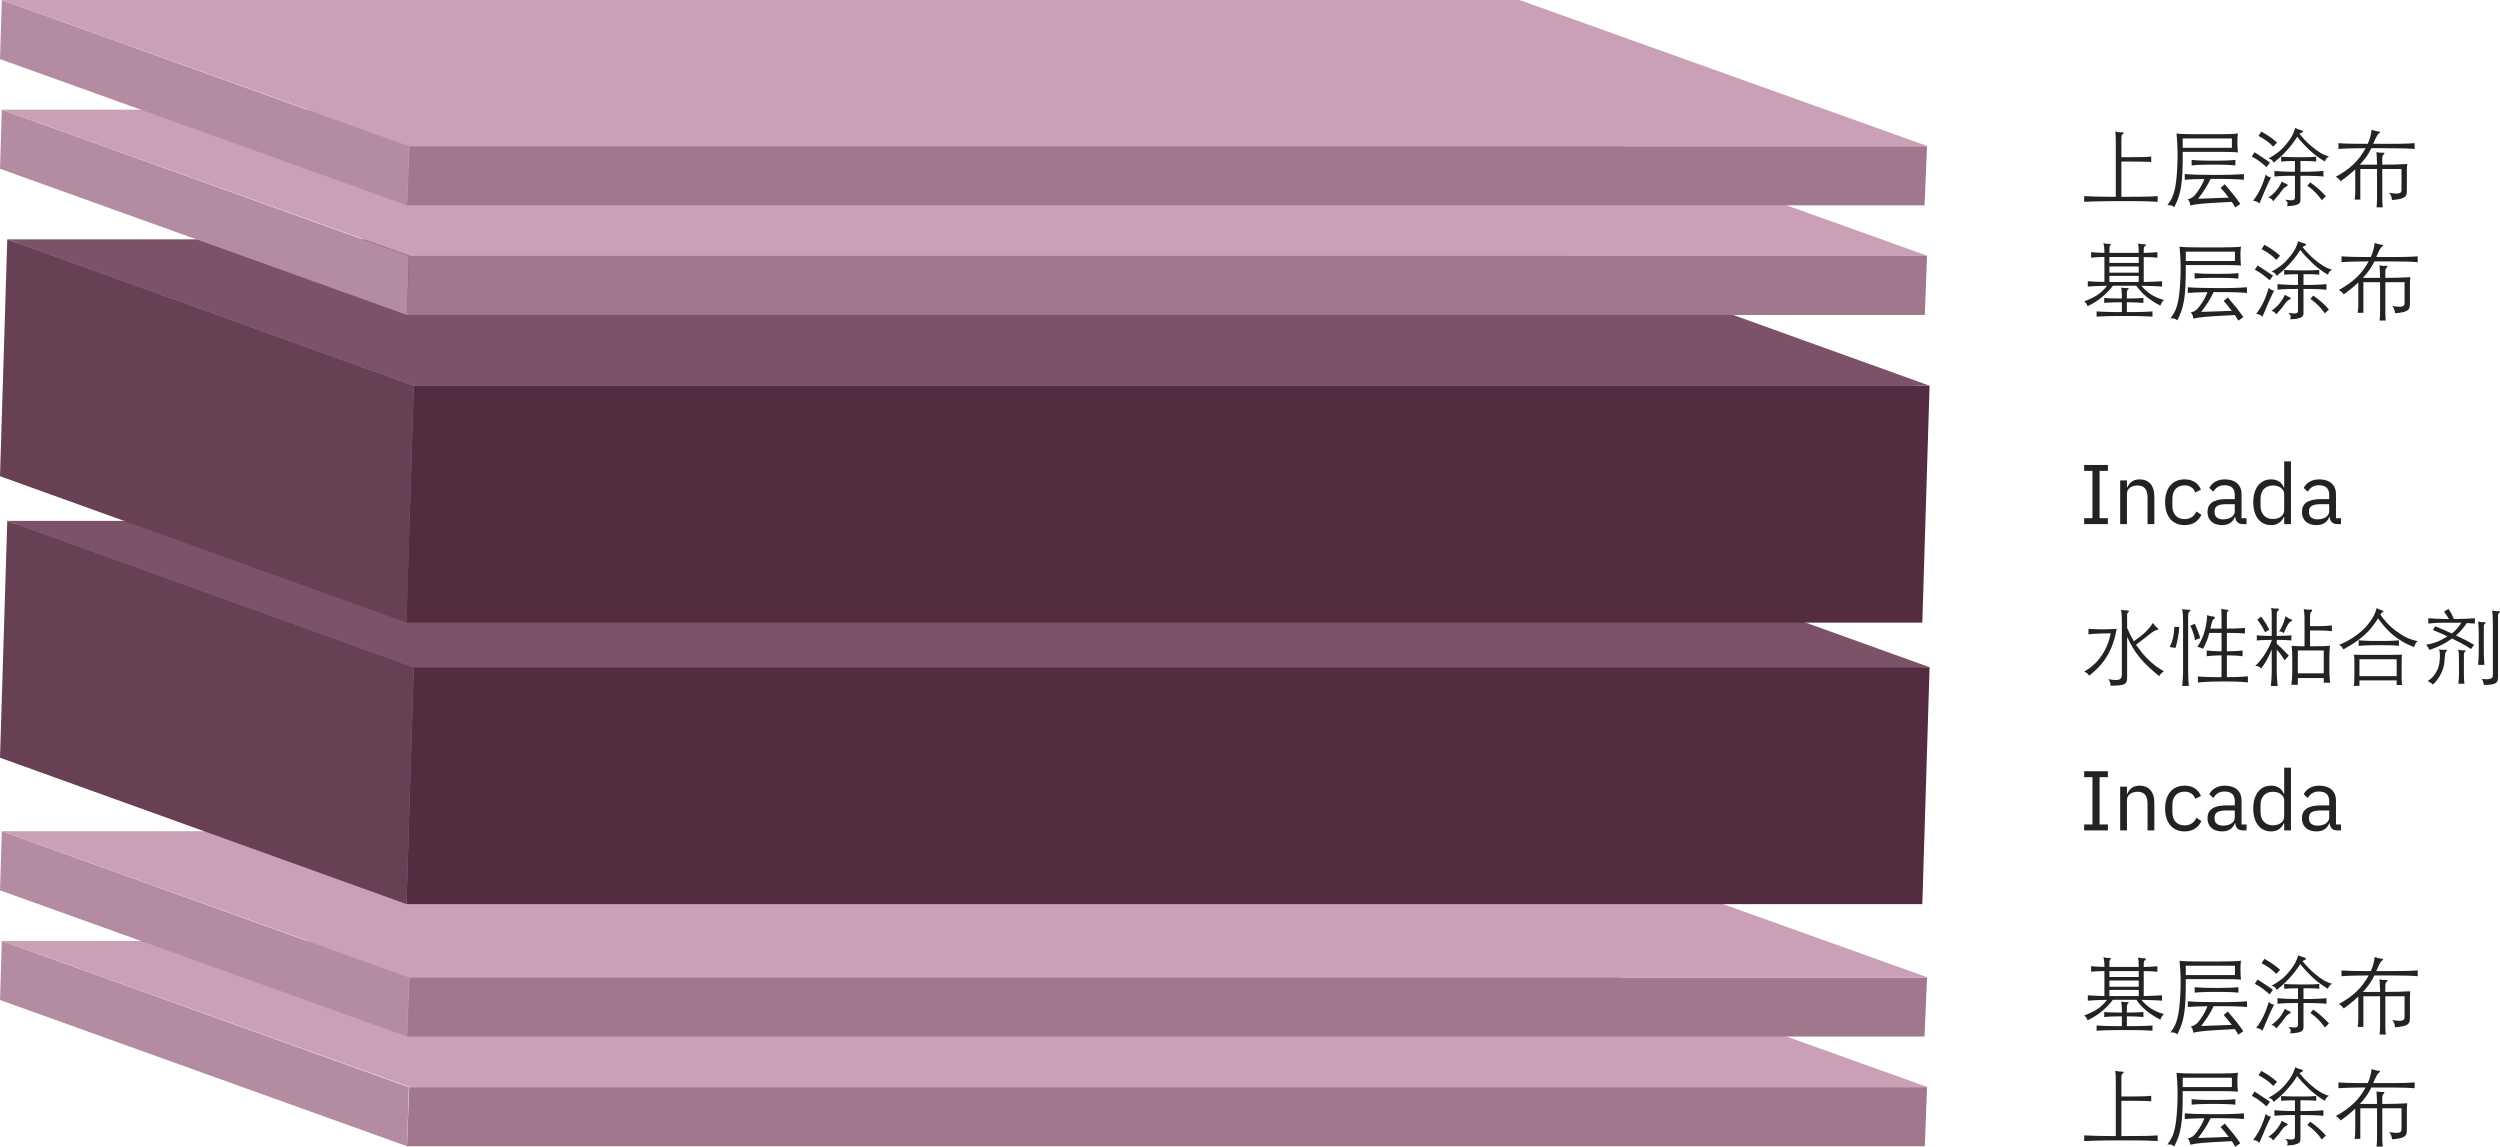
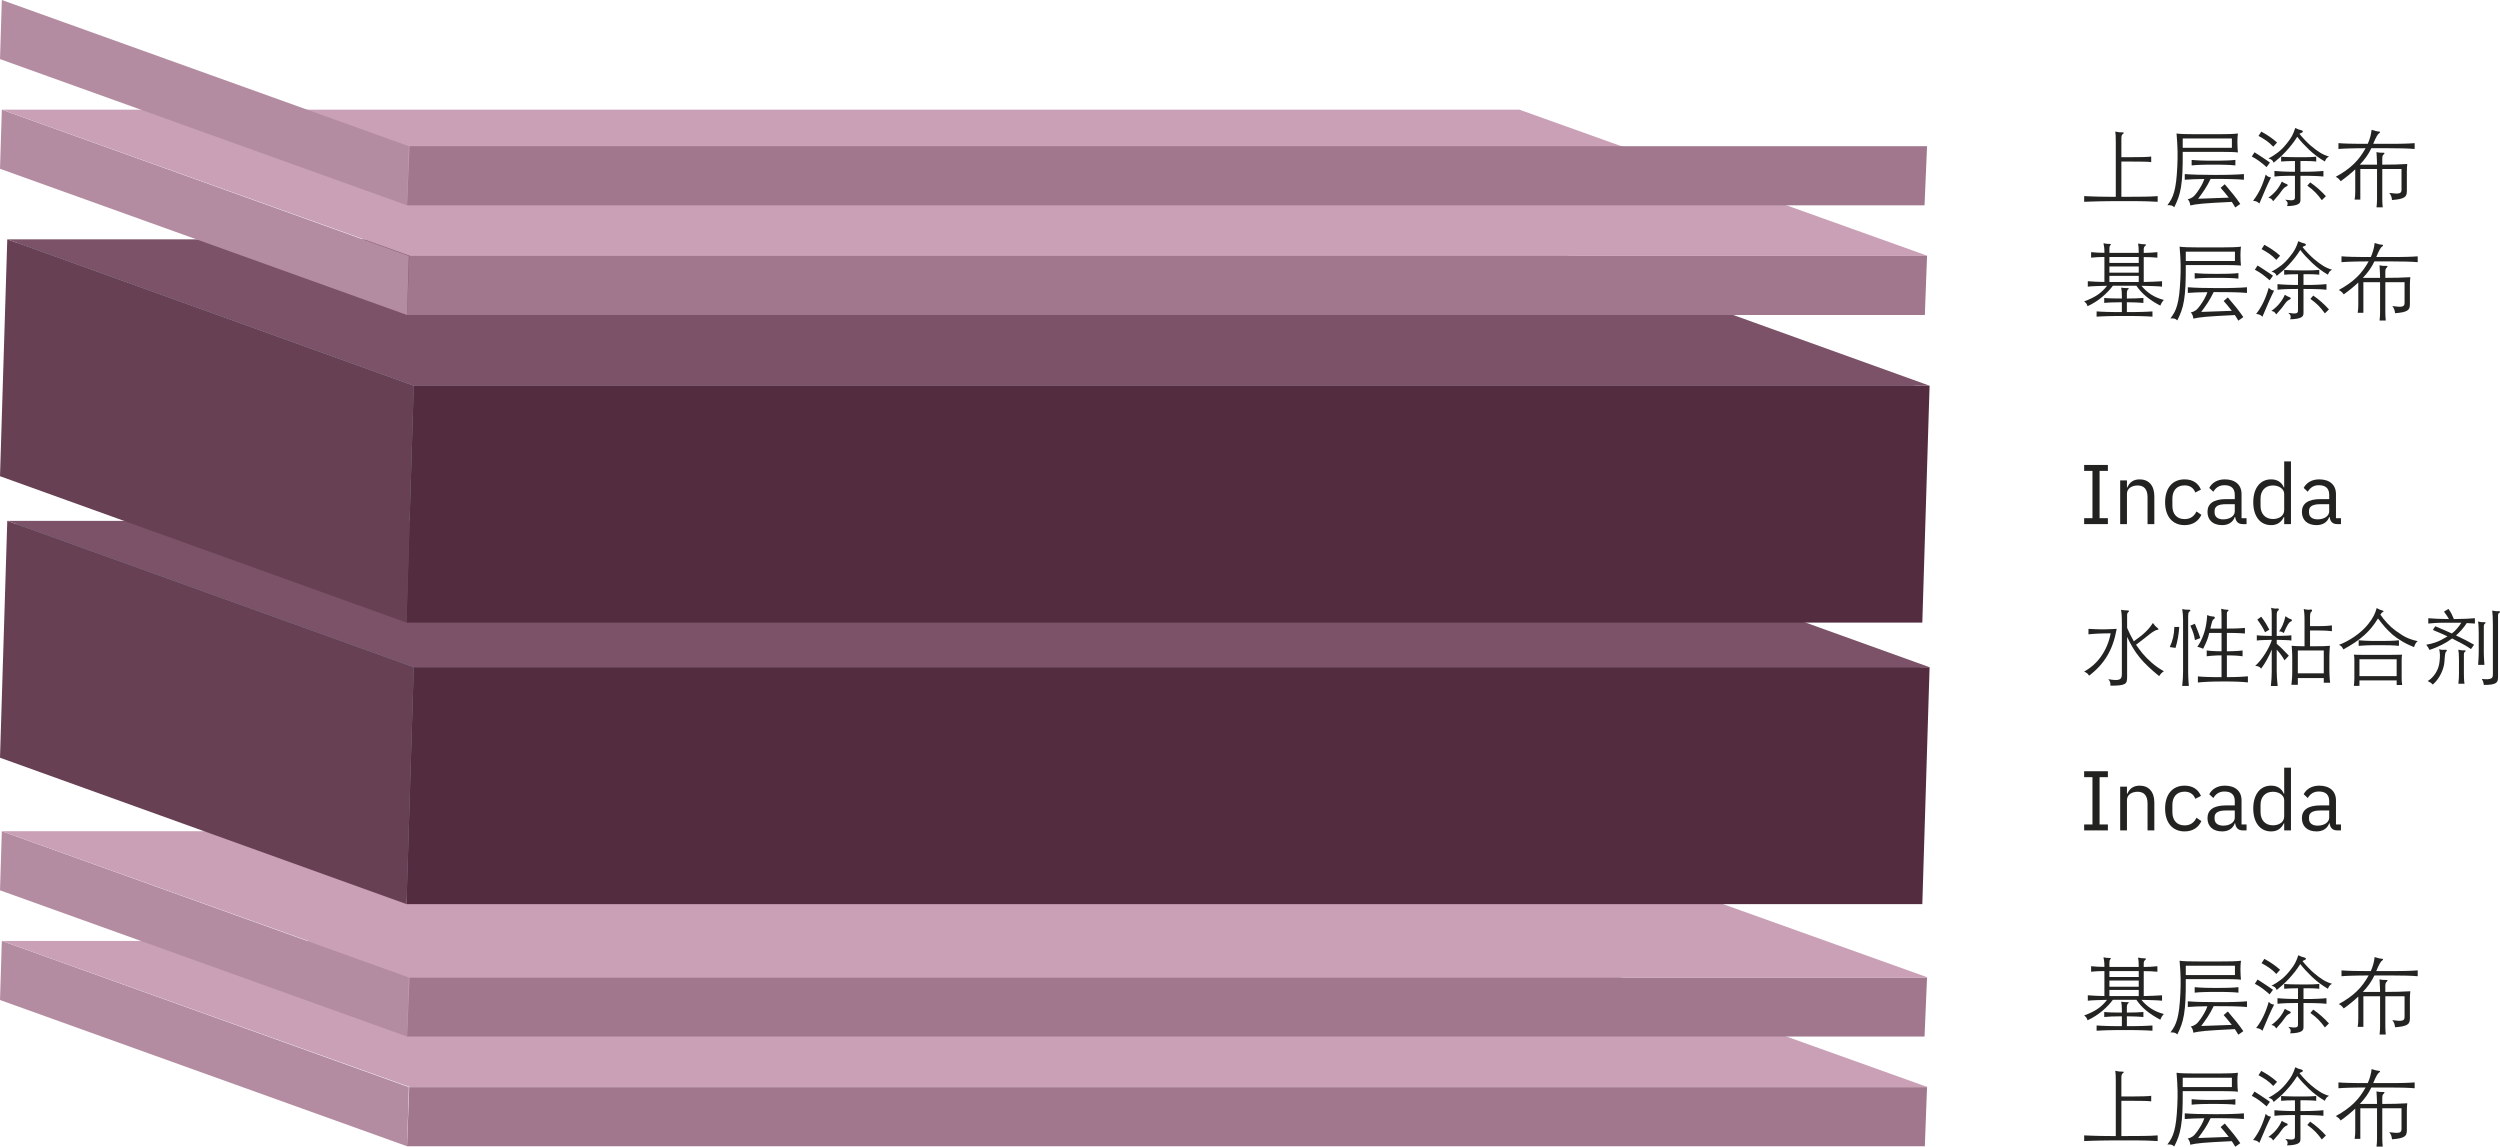
<svg xmlns="http://www.w3.org/2000/svg" width="501.403" height="229.992" viewBox="0 0 501.403 229.992">
  <defs>
    <style>.cls-1{fill:#684054;}.cls-2{fill:#a0778d;}.cls-3{fill:#b48ca2;}.cls-4{fill:#728ea1;}.cls-5{fill:#c9a0b6;}.cls-6{fill:#222221;}.cls-7{fill:#232322;}.cls-8{fill:#542c40;}.cls-9{fill:#7490a3;}.cls-10{fill:#7b95a9;}.cls-11{fill:#7b5267;}.cls-12{isolation:isolate;}</style>
  </defs>
  <g id="Lager_1">
    <g class="cls-12">
      <polygon class="cls-2" points="386.49 218.037 386.048 229.89 81.636 229.89 82.078 218.037 386.49 218.037" />
      <polygon class="cls-3" points="81.636 229.89 0 200.564 .365 188.712 82.001 218.037 81.636 229.89" />
      <polygon class="cls-5" points="82.251 218.037 .365 188.712 304.743 188.712 386.636 218.037 82.251 218.037" />
    </g>
    <g class="cls-12">
      <polygon class="cls-2" points="386.492 196.037 385.988 207.89 81.638 207.89 82.141 196.037 386.492 196.037" />
      <polygon class="cls-3" points="81.638 207.89 0 178.564 .365 166.712 82.003 196.037 81.638 207.89" />
      <polygon class="cls-5" points="82.251 196.037 .365 166.712 304.743 166.712 386.636 196.037 82.251 196.037" />
    </g>
    <g class="cls-12">
      <polygon class="cls-10" points="385.084 133.63 383.642 180.67 82.636 180.67 84.079 133.63 385.084 133.63" />
      <polygon class="cls-4" points="82.636 180.67 1.916 151.602 3.36 104.562 84.079 133.63 82.636 180.67" />
      <polygon class="cls-9" points="84.079 133.63 3.36 104.562 304.364 104.562 385.084 133.63 84.079 133.63" />
    </g>
    <g class="cls-12">
-       <polygon class="cls-10" points="385.084 77.728 383.641 124.768 82.635 124.768 84.078 77.728 385.084 77.728" />
      <polygon class="cls-4" points="82.635 124.768 1.916 95.7 3.359 48.661 84.078 77.728 82.635 124.768" />
      <polygon class="cls-9" points="84.078 77.728 3.359 48.661 304.363 48.661 385.084 77.728 84.078 77.728" />
    </g>
    <g class="cls-12">
      <polygon class="cls-8" points="387 133.819 385.543 181.329 81.528 181.329 82.984 133.819 387 133.819" />
      <polygon class="cls-1" points="81.528 181.329 0 151.971 1.458 104.461 82.984 133.819 81.528 181.329" />
      <polygon class="cls-11" points="82.984 133.819 1.458 104.461 305.473 104.461 387 133.819 82.984 133.819" />
    </g>
    <g class="cls-12">
      <polygon class="cls-8" points="386.999 77.358 385.542 124.868 81.527 124.868 82.984 77.358 386.999 77.358" />
      <polygon class="cls-1" points="81.527 124.868 0 95.51 1.458 48 82.984 77.358 81.527 124.868" />
      <polygon class="cls-11" points="82.984 77.358 1.458 48 305.472 48 386.999 77.358 82.984 77.358" />
    </g>
    <g class="cls-12">
      <polygon class="cls-2" points="386.49 51.324 386.048 63.177 81.636 63.177 82.078 51.324 386.49 51.324" />
      <polygon class="cls-3" points="81.636 63.177 0 33.852 .365 22 82.001 51.324 81.636 63.177" />
      <polygon class="cls-5" points="82.251 51.324 .365 22 304.743 22 386.636 51.324 82.251 51.324" />
    </g>
    <g class="cls-12">
      <polygon class="cls-2" points="386.492 29.324 385.988 41.177 81.638 41.177 82.141 29.324 386.492 29.324" />
      <polygon class="cls-3" points="81.638 41.177 0 11.852 .365 0 82.003 29.324 81.638 41.177" />
-       <polygon class="cls-5" points="82.251 29.324 .365 0 304.743 0 386.636 29.324 82.251 29.324" />
    </g>
  </g>
  <g id="Lager_2">
    <g>
      <path class="cls-7" d="M425.463,219.911c1.156,0,2.085-.003,2.788-.009,.702-.005,1.264-.014,1.683-.025,.42-.011,.734-.025,.943-.042,.21-.018,.4-.037,.57-.06v1.122c-.159-.022-.341-.043-.544-.06-.204-.018-.517-.028-.935-.034s-.983-.011-1.691-.017-1.647-.009-2.813-.009v7.072c1.1,0,2.006-.003,2.72-.009s1.326-.012,1.836-.017c.511-.006,.97-.018,1.377-.034,.408-.018,.856-.043,1.344-.077v1.14c-.34-.012-.658-.025-.952-.043-.295-.017-.593-.031-.893-.042-.301-.012-.62-.021-.961-.025-.34-.006-.725-.012-1.155-.018-.432-.006-.924-.009-1.48-.009h-1.938c-.782,0-1.505,.003-2.168,.009s-1.289,.015-1.879,.025c-.589,.012-1.153,.025-1.691,.043-.538,.017-1.079,.036-1.623,.06v-1.14c.51,.023,.997,.043,1.462,.06,.465,.018,.943,.031,1.437,.043,.493,.011,1.017,.019,1.572,.025s1.179,.009,1.87,.009v-10.982c0-.578-.009-1.017-.025-1.317-.017-.3-.043-.564-.076-.791,.555,.137,1.031,.193,1.428,.171,.17-.012,.261,.017,.272,.085,.012,.067-.045,.142-.17,.221-.204,.125-.306,.402-.306,.833v3.842Z" />
      <path class="cls-7" d="M448.838,218.958c-.136-.022-.331-.042-.587-.06-.255-.017-.55-.028-.884-.034-.334-.005-.699-.011-1.097-.017-.397-.006-.81-.009-1.24-.009h-7.26c.012,1.666-.011,3.066-.067,4.199-.057,1.134-.153,2.106-.289,2.916-.136,.81-.315,1.522-.535,2.133-.222,.612-.491,1.23-.808,1.853-.193-.193-.389-.312-.587-.357s-.462-.062-.79-.051c.306-.397,.569-.799,.79-1.207s.411-.898,.569-1.471c.159-.572,.289-1.264,.392-2.074,.102-.81,.181-1.81,.237-3,.022-.532,.04-1.051,.052-1.556,.011-.504,.011-1.02,0-1.547-.012-.527-.034-1.079-.068-1.657s-.079-1.201-.136-1.87c.158,.022,.346,.045,.56,.067,.215,.023,.538,.04,.969,.052,.431,.011,1.012,.019,1.743,.025,.731,.006,1.691,.009,2.881,.009,1.111,0,2.026-.003,2.746-.009s1.306-.015,1.759-.025c.453-.012,.802-.028,1.046-.052,.243-.022,.444-.045,.604-.067-.068,.544-.102,1.11-.102,1.7,0,.431,.011,.833,.033,1.207,.023,.374,.046,.674,.068,.9Zm-1.207-2.805h-9.86v1.87h9.86v-1.87Zm-5.525,8.126c-.815,.012-1.544,.028-2.184,.051-.641,.023-1.222,.057-1.743,.102v-1.14c.726,.057,1.569,.1,2.533,.128,.963,.028,2.125,.042,3.485,.042,.68,0,1.297-.002,1.853-.008s1.068-.018,1.539-.034c.47-.018,.906-.034,1.309-.051,.402-.018,.784-.043,1.147-.077v1.14c-.397-.034-.808-.062-1.232-.085-.425-.023-.898-.04-1.42-.052-.521-.011-1.107-.019-1.759-.025-.652-.005-1.409-.008-2.269-.008-.374,.781-.763,1.478-1.165,2.091-.402,.611-.847,1.24-1.334,1.887l6.137-.221c-.51-.669-1.054-1.326-1.632-1.973l.833-.714c.668,.771,1.255,1.474,1.76,2.108,.504,.635,.954,1.246,1.351,1.836l-1.003,.714c-.102-.182-.212-.365-.331-.553-.119-.186-.241-.377-.365-.569-1.451,.068-2.642,.13-3.57,.188-.93,.057-1.694,.11-2.295,.161s-1.082,.107-1.445,.17c-.362,.062-.702,.128-1.02,.195-.023-.261-.077-.499-.162-.714s-.207-.386-.365-.51c.374-.091,.706-.235,.994-.434,.289-.198,.598-.535,.927-1.012,.283-.397,.553-.815,.808-1.258s.462-.901,.62-1.377Zm6.223-2.72c-.295-.034-.587-.06-.876-.077-.289-.017-.601-.031-.935-.042-.335-.012-.712-.019-1.131-.025s-.9-.009-1.444-.009c-.545,0-1.026,.003-1.445,.009-.42,.006-.797,.014-1.131,.025-.334,.011-.645,.025-.935,.042-.289,.018-.581,.043-.876,.077v-1.105c.295,.023,.587,.046,.876,.068s.604,.04,.943,.051c.34,.012,.72,.019,1.139,.025s.901,.009,1.445,.009,1.022-.003,1.437-.009c.413-.006,.79-.014,1.131-.025,.34-.011,.651-.025,.935-.043,.283-.017,.572-.042,.867-.076v1.105Z" />
      <path class="cls-7" d="M454.584,221.9c-.51-.453-.989-.848-1.437-1.182-.448-.334-.955-.648-1.522-.943l.544-.851c.328,.204,.62,.392,.876,.561,.255,.17,.498,.331,.731,.484s.468,.309,.705,.468c.238,.158,.499,.34,.782,.544l-.68,.918Zm.901,2.057c-.295,.578-.641,1.312-1.037,2.202-.398,.89-.833,1.906-1.31,3.051-.17-.192-.356-.328-.56-.408-.204-.079-.436-.13-.697-.152,.578-.748,1.071-1.55,1.48-2.405,.407-.856,.759-1.81,1.054-2.865,.136,.182,.292,.317,.468,.408,.175,.091,.376,.147,.604,.17Zm.441-6.154c-.238-.249-.468-.47-.689-.662-.221-.193-.447-.371-.68-.536-.232-.164-.477-.323-.731-.476-.255-.153-.541-.315-.858-.484l.561-.867c.544,.295,1.085,.623,1.623,.986,.538,.362,1.051,.765,1.539,1.206l-.766,.833Zm2.652,7.481c.158,.046,.238,.122,.238,.23s-.062,.185-.188,.23c-.136,.057-.283,.144-.442,.264-.158,.119-.317,.292-.476,.519-.204,.306-.44,.623-.705,.952-.267,.328-.633,.748-1.097,1.258-.136-.216-.261-.371-.374-.468-.113-.096-.312-.173-.595-.23,.68-.487,1.234-1,1.665-1.538s.776-1.108,1.037-1.709c.102,.08,.241,.168,.417,.264,.176,.097,.349,.173,.519,.23Zm2.159-9.469c-.352,.566-.726,1.1-1.122,1.598-.398,.499-.799,.967-1.207,1.402-.408,.436-.816,.839-1.225,1.207-.407,.368-.799,.7-1.173,.995-.113-.261-.24-.448-.382-.561-.143-.113-.36-.209-.655-.289,.669-.351,1.301-.756,1.895-1.215,.596-.459,1.182-1.052,1.76-1.777,.249-.306,.456-.577,.62-.815,.165-.238,.31-.471,.434-.697,.125-.227,.235-.465,.332-.714,.096-.249,.206-.55,.331-.901,.273,.137,.484,.232,.638,.289s.365,.119,.638,.188c.147,.034,.227,.107,.238,.221,.011,.113-.062,.198-.222,.255-.057,.023-.125,.051-.204,.085s-.164,.08-.255,.136c.147,.193,.32,.4,.519,.621s.402,.441,.612,.663c.209,.221,.416,.428,.62,.62,.204,.193,.386,.357,.544,.493,.352,.295,.678,.556,.978,.782,.301,.227,.596,.428,.885,.604,.288,.176,.577,.325,.866,.45s.593,.232,.91,.323c-.125,.067-.228,.133-.307,.195s-.147,.128-.204,.195c-.057,.068-.11,.15-.161,.247-.051,.096-.104,.218-.161,.365-.544-.317-1.088-.677-1.633-1.08-.544-.401-1.07-.847-1.58-1.334-.42-.397-.833-.816-1.241-1.258-.408-.442-.771-.873-1.088-1.292Zm-.459,4.861c-.624,0-1.143,.009-1.556,.026-.414,.017-.819,.042-1.216,.076v-.969c.238,.022,.474,.039,.706,.051,.231,.012,.484,.019,.756,.025,.273,.006,.572,.012,.901,.017,.328,.006,.702,.009,1.122,.009h1.359c.352,0,.652-.006,.901-.017,.249-.012,.47-.022,.663-.034,.192-.012,.402-.028,.629-.051v.969c-.216-.022-.414-.04-.595-.051-.182-.012-.386-.022-.612-.034s-.493-.018-.799-.018h-1.156v2.159c.556,0,1.048-.002,1.48-.008,.431-.006,.824-.018,1.181-.034,.357-.018,.691-.034,1.004-.051,.311-.018,.626-.043,.943-.077v1.122c-.317-.034-.632-.06-.943-.076-.312-.018-.646-.031-1.004-.043-.356-.011-.75-.019-1.181-.025-.432-.006-.924-.009-1.48-.009v4.862c0,.182-.034,.343-.102,.484-.068,.142-.198,.264-.392,.366-.192,.102-.465,.186-.815,.255-.352,.067-.81,.107-1.377,.118,.113-.261,.146-.481,.102-.662-.045-.182-.198-.392-.459-.63,.431,.068,.773,.108,1.028,.119,.255,.012,.451-.006,.587-.051s.224-.116,.264-.212c.039-.097,.06-.213,.06-.349v-4.302c-.477,0-.904,.003-1.284,.009s-.731,.015-1.054,.025c-.323,.012-.626,.025-.909,.043-.284,.017-.572,.042-.867,.076v-1.122c.295,.023,.583,.046,.867,.068,.283,.022,.586,.04,.909,.051,.323,.012,.674,.022,1.054,.034s.808,.017,1.284,.017v-2.159Zm5.389,7.854c-.216-.295-.428-.569-.638-.824s-.428-.499-.654-.731-.474-.459-.739-.68c-.267-.222-.559-.445-.876-.672l.578-.663c.589,.408,1.145,.845,1.666,1.31s1.015,.952,1.48,1.462l-.816,.799Z" />
      <path class="cls-7" d="M474.44,218.109c-.77,0-1.434,.006-1.988,.017-.556,.012-1.043,.023-1.462,.034-.42,.012-.788,.025-1.105,.043-.317,.017-.612,.036-.884,.06v-1.174c.306,.023,.623,.043,.952,.06,.328,.018,.714,.031,1.156,.043,.441,.011,.963,.019,1.563,.025s1.337,.009,2.21,.009c.192-.431,.357-.887,.493-1.369,.136-.481,.227-.96,.272-1.437,.261,.091,.542,.17,.842,.238,.301,.068,.519,.102,.654,.102,.125,0,.19,.04,.196,.119,.005,.08-.043,.147-.144,.204-.147,.08-.317,.286-.511,.621-.192,.334-.431,.841-.714,1.522h3.18c.634,0,1.2-.003,1.699-.009s.949-.015,1.352-.025c.402-.012,.773-.025,1.113-.043,.341-.017,.663-.036,.97-.06v1.174c-.624-.057-1.375-.097-2.253-.119s-1.839-.034-2.881-.034h-3.554c-.272,.589-.604,1.159-.994,1.708-.392,.55-.83,1.08-1.317,1.59h3.451c0-.238-.006-.487-.018-.748s-.022-.504-.034-.731c-.011-.227-.022-.433-.033-.62-.012-.186-.023-.325-.034-.416,.441,.102,.872,.142,1.292,.118,.397-.022,.435,.108,.119,.392-.091,.079-.153,.185-.188,.315s-.051,.337-.051,.62v1.071c.986,0,1.878-.011,2.678-.034,.799-.022,1.578-.057,2.337-.102-.022,.192-.042,.419-.06,.68-.017,.261-.025,.505-.025,.731v4.012c0,.306-.037,.56-.11,.765-.074,.204-.219,.374-.434,.51-.215,.137-.519,.247-.909,.332-.392,.085-.898,.15-1.522,.195-.023-.261-.074-.507-.153-.739s-.215-.462-.408-.689c.511,.067,.927,.11,1.25,.127,.323,.018,.572,0,.748-.051s.297-.133,.365-.246,.102-.267,.102-.459v-4.165h-3.858v6.086c0,.261,.009,.527,.025,.799,.017,.273,.037,.538,.06,.799h-1.241c.068-.544,.102-1.076,.102-1.598v-6.086h-3.35v6.137h-1.139c.045-.283,.076-.558,.094-.824,.017-.267,.025-.547,.025-.842v-4.403c-.895,.839-1.87,1.633-2.924,2.381-.137-.204-.278-.371-.426-.502-.147-.13-.334-.258-.56-.383,.748-.407,1.416-.821,2.006-1.24,.589-.42,1.122-.859,1.598-1.318,.477-.459,.907-.948,1.292-1.47,.386-.521,.748-1.088,1.088-1.7Z" />
    </g>
    <g>
      <path class="cls-7" d="M425.463,31.528c1.156,0,2.085-.002,2.788-.008,.702-.006,1.264-.014,1.683-.025,.42-.011,.734-.026,.943-.043,.21-.017,.4-.037,.57-.059v1.122c-.159-.022-.341-.043-.544-.059-.204-.017-.517-.028-.935-.034-.419-.005-.983-.011-1.691-.017-.708-.005-1.647-.008-2.813-.008v7.072c1.1,0,2.006-.002,2.72-.008s1.326-.011,1.836-.017c.511-.005,.97-.017,1.377-.034,.408-.017,.856-.043,1.344-.076v1.139c-.34-.011-.658-.025-.952-.043-.295-.017-.593-.031-.893-.043-.301-.011-.62-.02-.961-.025-.34-.006-.725-.011-1.155-.017-.432-.006-.924-.008-1.48-.008h-1.938c-.782,0-1.505,.002-2.168,.008s-1.289,.014-1.879,.025c-.589,.011-1.153,.026-1.691,.043-.538,.017-1.079,.037-1.623,.059v-1.139c.51,.022,.997,.043,1.462,.06,.465,.017,.943,.031,1.437,.043s1.017,.019,1.572,.025,1.179,.008,1.87,.008v-10.982c0-.578-.009-1.017-.025-1.317s-.043-.564-.076-.79c.555,.136,1.031,.193,1.428,.17,.17-.011,.261,.017,.272,.085,.012,.068-.045,.142-.17,.221-.204,.124-.306,.402-.306,.833v3.842Z" />
      <path class="cls-7" d="M448.838,30.576c-.136-.022-.331-.043-.587-.059-.255-.017-.55-.028-.884-.034-.334-.005-.699-.011-1.097-.017-.397-.005-.81-.008-1.24-.008h-7.26c.012,1.666-.011,3.066-.067,4.199-.057,1.134-.153,2.106-.289,2.916-.136,.81-.315,1.522-.535,2.134-.222,.612-.491,1.23-.808,1.853-.193-.193-.389-.312-.587-.357s-.462-.062-.79-.051c.306-.397,.569-.799,.79-1.207s.411-.898,.569-1.471c.159-.572,.289-1.263,.392-2.074,.102-.81,.181-1.81,.237-3.001,.022-.533,.04-1.051,.052-1.556,.011-.504,.011-1.02,0-1.547-.012-.527-.034-1.08-.068-1.658-.034-.578-.079-1.201-.136-1.87,.158,.022,.346,.045,.56,.068,.215,.023,.538,.04,.969,.051,.431,.012,1.012,.02,1.743,.026,.731,.006,1.691,.008,2.881,.008,1.111,0,2.026-.002,2.746-.008s1.306-.014,1.759-.026c.453-.011,.802-.028,1.046-.051,.243-.022,.444-.045,.604-.068-.068,.544-.102,1.111-.102,1.7,0,.431,.011,.833,.033,1.207,.023,.374,.046,.674,.068,.901Zm-1.207-2.805h-9.86v1.87h9.86v-1.87Zm-5.525,8.126c-.815,.011-1.544,.028-2.184,.051-.641,.023-1.222,.057-1.743,.102v-1.139c.726,.057,1.569,.099,2.533,.127,.963,.028,2.125,.043,3.485,.043,.68,0,1.297-.003,1.853-.009,.556-.005,1.068-.017,1.539-.034,.47-.017,.906-.034,1.309-.051s.784-.043,1.147-.076v1.139c-.397-.034-.808-.062-1.232-.085-.425-.022-.898-.04-1.42-.051s-1.107-.02-1.759-.026c-.652-.005-1.409-.008-2.269-.008-.374,.782-.763,1.479-1.165,2.091-.402,.612-.847,1.241-1.334,1.887l6.137-.221c-.51-.668-1.054-1.326-1.632-1.972l.833-.714c.668,.771,1.255,1.474,1.76,2.108,.504,.635,.954,1.247,1.351,1.836l-1.003,.714c-.102-.182-.212-.365-.331-.552s-.241-.377-.365-.57c-1.451,.068-2.642,.13-3.57,.187-.93,.057-1.694,.11-2.295,.162-.601,.051-1.082,.107-1.445,.17-.362,.062-.702,.127-1.02,.195-.023-.261-.077-.498-.162-.714s-.207-.385-.365-.51c.374-.091,.706-.235,.994-.434,.289-.198,.598-.536,.927-1.012,.283-.397,.553-.816,.808-1.258s.462-.901,.62-1.377Zm6.223-2.72c-.295-.034-.587-.06-.876-.076-.289-.017-.601-.031-.935-.043-.335-.011-.712-.02-1.131-.026-.419-.005-.9-.008-1.444-.008-.545,0-1.026,.003-1.445,.008-.42,.006-.797,.015-1.131,.026s-.645,.025-.935,.043c-.289,.017-.581,.043-.876,.076v-1.105c.295,.023,.587,.045,.876,.068,.289,.022,.604,.04,.943,.051s.72,.02,1.139,.025c.419,.006,.901,.009,1.445,.009s1.022-.003,1.437-.009c.413-.005,.79-.014,1.131-.025,.34-.011,.651-.025,.935-.043s.572-.043,.867-.077v1.105Z" />
      <path class="cls-7" d="M454.584,33.517c-.51-.453-.989-.847-1.437-1.182-.448-.334-.955-.649-1.522-.943l.544-.85c.328,.204,.62,.391,.876,.561,.255,.17,.498,.332,.731,.484s.468,.309,.705,.467c.238,.159,.499,.34,.782,.544l-.68,.918Zm.901,2.057c-.295,.578-.641,1.312-1.037,2.202-.398,.89-.833,1.907-1.31,3.052-.17-.193-.356-.329-.56-.408-.204-.08-.436-.13-.697-.153,.578-.748,1.071-1.55,1.48-2.406,.407-.856,.759-1.81,1.054-2.864,.136,.181,.292,.317,.468,.408,.175,.091,.376,.147,.604,.17Zm.441-6.154c-.238-.249-.468-.47-.689-.663-.221-.192-.447-.371-.68-.536-.232-.164-.477-.323-.731-.476-.255-.153-.541-.315-.858-.485l.561-.867c.544,.295,1.085,.623,1.623,.986s1.051,.765,1.539,1.207l-.766,.833Zm2.652,7.48c.158,.045,.238,.122,.238,.23,0,.108-.062,.185-.188,.23-.136,.057-.283,.144-.442,.264-.158,.119-.317,.292-.476,.519-.204,.306-.44,.623-.705,.952-.267,.329-.633,.748-1.097,1.258-.136-.216-.261-.372-.374-.468s-.312-.172-.595-.23c.68-.487,1.234-1,1.665-1.539,.431-.538,.776-1.107,1.037-1.708,.102,.08,.241,.168,.417,.264s.349,.173,.519,.23Zm2.159-9.469c-.352,.566-.726,1.099-1.122,1.598-.398,.499-.799,.966-1.207,1.403-.408,.436-.816,.838-1.225,1.206-.407,.369-.799,.7-1.173,.995-.113-.26-.24-.447-.382-.561-.143-.113-.36-.209-.655-.289,.669-.351,1.301-.756,1.895-1.215,.596-.459,1.182-1.051,1.76-1.776,.249-.306,.456-.578,.62-.816,.165-.238,.31-.47,.434-.697,.125-.227,.235-.464,.332-.714,.096-.249,.206-.55,.331-.901,.273,.136,.484,.232,.638,.289s.365,.119,.638,.186c.147,.034,.227,.108,.238,.221,.011,.113-.062,.198-.222,.255-.057,.023-.125,.051-.204,.085-.079,.034-.164,.08-.255,.136,.147,.193,.32,.399,.519,.621,.198,.221,.402,.442,.612,.663,.209,.221,.416,.428,.62,.62,.204,.193,.386,.357,.544,.493,.352,.295,.678,.556,.978,.782,.301,.227,.596,.428,.885,.604,.288,.176,.577,.326,.866,.45,.289,.125,.593,.232,.91,.323-.125,.068-.228,.133-.307,.195-.079,.062-.147,.127-.204,.195-.057,.068-.11,.15-.161,.247-.051,.097-.104,.218-.161,.366-.544-.317-1.088-.677-1.633-1.08-.544-.402-1.07-.847-1.58-1.335-.42-.397-.833-.816-1.241-1.258-.408-.442-.771-.873-1.088-1.292Zm-.459,4.862c-.624,0-1.143,.008-1.556,.025-.414,.017-.819,.043-1.216,.077v-.969c.238,.023,.474,.04,.706,.051,.231,.011,.484,.02,.756,.025,.273,.006,.572,.011,.901,.017,.328,.006,.702,.008,1.122,.008h1.359c.352,0,.652-.005,.901-.017,.249-.011,.47-.022,.663-.034,.192-.011,.402-.028,.629-.051v.969c-.216-.022-.414-.04-.595-.051-.182-.011-.386-.022-.612-.034s-.493-.017-.799-.017h-1.156v2.159c.556,0,1.048-.003,1.48-.009,.431-.005,.824-.017,1.181-.034,.357-.017,.691-.034,1.004-.051,.311-.017,.626-.043,.943-.077v1.122c-.317-.034-.632-.06-.943-.076-.312-.017-.646-.031-1.004-.043-.356-.011-.75-.019-1.181-.025-.432-.005-.924-.008-1.48-.008v4.862c0,.181-.034,.343-.102,.484-.068,.142-.198,.264-.392,.366-.192,.102-.465,.187-.815,.255-.352,.068-.81,.108-1.377,.119,.113-.261,.146-.482,.102-.663s-.198-.391-.459-.629c.431,.068,.773,.107,1.028,.119,.255,.011,.451-.006,.587-.051s.224-.116,.264-.212c.039-.096,.06-.212,.06-.349v-4.301c-.477,0-.904,.003-1.284,.008-.38,.006-.731,.015-1.054,.025-.323,.012-.626,.026-.909,.043-.284,.017-.572,.043-.867,.076v-1.122c.295,.023,.583,.045,.867,.068,.283,.022,.586,.04,.909,.051s.674,.023,1.054,.034,.808,.017,1.284,.017v-2.159Zm5.389,7.854c-.216-.294-.428-.569-.638-.825-.21-.255-.428-.498-.654-.731-.227-.232-.474-.459-.739-.68-.267-.221-.559-.445-.876-.672l.578-.663c.589,.408,1.145,.844,1.666,1.309,.521,.465,1.015,.952,1.48,1.462l-.816,.799Z" />
      <path class="cls-7" d="M474.44,29.726c-.77,0-1.434,.006-1.988,.017-.556,.012-1.043,.023-1.462,.034-.42,.012-.788,.025-1.105,.043s-.612,.037-.884,.06v-1.173c.306,.022,.623,.043,.952,.06,.328,.017,.714,.031,1.156,.043,.441,.011,.963,.019,1.563,.025s1.337,.008,2.21,.008c.192-.431,.357-.887,.493-1.368,.136-.482,.227-.961,.272-1.437,.261,.091,.542,.17,.842,.238,.301,.068,.519,.102,.654,.102,.125,0,.19,.04,.196,.119,.005,.079-.043,.147-.144,.204-.147,.08-.317,.287-.511,.621-.192,.335-.431,.842-.714,1.522h3.18c.634,0,1.2-.002,1.699-.008s.949-.014,1.352-.025,.773-.026,1.113-.043c.341-.017,.663-.037,.97-.06v1.173c-.624-.057-1.375-.096-2.253-.119-.878-.022-1.839-.034-2.881-.034h-3.554c-.272,.589-.604,1.159-.994,1.708-.392,.55-.83,1.079-1.317,1.589h3.451c0-.238-.006-.487-.018-.748s-.022-.504-.034-.731c-.011-.227-.022-.434-.033-.621-.012-.187-.023-.326-.034-.416,.441,.102,.872,.142,1.292,.119,.397-.022,.435,.108,.119,.391-.091,.079-.153,.184-.188,.315s-.051,.337-.051,.621v1.071c.986,0,1.878-.011,2.678-.034,.799-.022,1.578-.057,2.337-.102-.022,.193-.042,.419-.06,.68-.017,.261-.025,.504-.025,.731v4.012c0,.306-.037,.561-.11,.765-.074,.204-.219,.374-.434,.51-.215,.136-.519,.247-.909,.332-.392,.085-.898,.15-1.522,.195-.023-.26-.074-.507-.153-.739s-.215-.462-.408-.689c.511,.068,.927,.11,1.25,.127s.572,0,.748-.051c.176-.051,.297-.133,.365-.246s.102-.267,.102-.459v-4.165h-3.858v6.086c0,.26,.009,.527,.025,.799s.037,.538,.06,.799h-1.241c.068-.544,.102-1.077,.102-1.598v-6.086h-3.35v6.137h-1.139c.045-.283,.076-.558,.094-.824,.017-.267,.025-.547,.025-.842v-4.403c-.895,.839-1.87,1.632-2.924,2.38-.137-.204-.278-.371-.426-.501s-.334-.258-.56-.382c.748-.408,1.416-.822,2.006-1.241,.589-.419,1.122-.858,1.598-1.317,.477-.459,.907-.949,1.292-1.471,.386-.521,.748-1.088,1.088-1.7Z" />
    </g>
    <g>
      <path class="cls-7" d="M428.948,50.726c0-.498-.012-.884-.034-1.156s-.057-.516-.102-.731c.272,.057,.504,.097,.696,.119,.193,.023,.408,.034,.646,.034,.125,0,.201,.028,.23,.085s-.003,.125-.094,.204c-.136,.102-.227,.206-.272,.315-.046,.108-.068,.235-.068,.382v.748c.94-.011,1.853-.062,2.737-.153v1.105c-.431-.045-.876-.077-1.335-.094s-.927-.025-1.402-.025v4.998c.612-.011,1.25-.031,1.912-.06,.663-.028,1.25-.06,1.76-.093v1.088c-.215-.022-.447-.043-.697-.06-.249-.017-.538-.031-.866-.043-.329-.011-.703-.022-1.122-.034-.42-.011-.901-.022-1.445-.034,.532,.657,1.159,1.227,1.879,1.708,.719,.481,1.589,.858,2.609,1.13-.193,.215-.338,.402-.434,.561-.097,.159-.19,.352-.28,.578-1.156-.612-2.114-1.238-2.873-1.879-.76-.64-1.4-1.345-1.921-2.116h-4.709c-.533,.737-1.236,1.476-2.108,2.218-.873,.743-1.864,1.375-2.975,1.895-.068-.227-.147-.405-.238-.535s-.238-.275-.442-.434c.556-.204,1.06-.416,1.514-.638,.453-.221,.863-.459,1.232-.714,.368-.255,.702-.53,1.003-.825,.3-.294,.58-.612,.841-.952-.51,.011-.957,.022-1.343,.034-.386,.012-.729,.023-1.028,.034-.301,.011-.569,.025-.808,.043s-.465,.037-.68,.06v-1.088c.52,.045,1.062,.079,1.623,.102,.561,.022,1.131,.04,1.709,.051v-5.015c-.465,0-.918,.012-1.36,.034-.441,.023-.878,.057-1.309,.102v-1.105c.431,.045,.867,.079,1.309,.102,.442,.022,.895,.034,1.36,.034,0-.464-.018-.835-.051-1.113-.034-.278-.08-.547-.137-.808,.261,.057,.474,.094,.638,.11,.164,.017,.365,.026,.604,.026,.125,0,.201,.025,.23,.076,.028,.051-.003,.117-.094,.196-.079,.079-.13,.17-.152,.272-.023,.102-.034,.244-.034,.425v.833h5.882Zm-2.38,11.866c.612,0,1.161-.003,1.648-.009s.933-.014,1.335-.025,.776-.025,1.122-.043,.689-.037,1.028-.06v1.054c-.362-.023-.726-.043-1.088-.06-.363-.017-.76-.031-1.19-.043-.431-.012-.909-.02-1.437-.025-.526-.006-1.13-.009-1.81-.009-.68,0-1.292,.003-1.836,.009-.544,.005-1.042,.014-1.495,.025-.454,.011-.87,.025-1.25,.043s-.745,.037-1.097,.06v-1.054c.329,.023,.669,.043,1.02,.06,.351,.017,.728,.031,1.13,.043s.842,.019,1.317,.025c.477,.006,1.009,.009,1.599,.009v-1.972c-.714,0-1.389,.011-2.023,.034-.635,.022-1.139,.057-1.513,.102v-1.003c.385,.045,.893,.077,1.522,.094s1.301,.025,2.015,.025v-.493c0-.351-.012-.665-.034-.943-.022-.277-.057-.53-.102-.756,.124,.023,.231,.04,.322,.051,.091,.012,.185,.02,.281,.025,.096,.006,.197,.012,.306,.017,.107,.006,.235,.009,.383,.009,.294,0,.316,.091,.067,.272-.067,.057-.122,.15-.161,.28-.04,.13-.06,.247-.06,.349v1.19c.68,0,1.312-.011,1.895-.034,.583-.022,1.057-.051,1.419-.085v1.003c-.362-.034-.836-.065-1.419-.094-.584-.028-1.216-.043-1.895-.043v1.972Zm-3.502-11.05v1.19h5.882v-1.19h-5.882Zm0,1.904v1.241h5.882v-1.241h-5.882Zm5.882,1.887h-5.882v1.224h5.882v-1.224Z" />
      <path class="cls-7" d="M449.45,53.276c-.136-.022-.331-.043-.587-.059-.255-.017-.55-.028-.884-.034-.334-.005-.699-.011-1.097-.017-.397-.005-.81-.008-1.24-.008h-7.26c.012,1.666-.011,3.066-.067,4.199-.057,1.134-.153,2.106-.289,2.916-.136,.81-.315,1.522-.535,2.134-.222,.612-.491,1.23-.808,1.853-.193-.193-.389-.312-.587-.357s-.462-.062-.79-.051c.306-.397,.569-.799,.79-1.207s.411-.898,.569-1.471c.159-.572,.289-1.263,.392-2.074,.102-.81,.181-1.81,.237-3.001,.022-.533,.04-1.051,.052-1.556,.011-.504,.011-1.02,0-1.547-.012-.527-.034-1.08-.068-1.658-.034-.578-.079-1.201-.136-1.87,.158,.022,.346,.045,.56,.068,.215,.023,.538,.04,.969,.051,.431,.012,1.012,.02,1.743,.026,.731,.006,1.691,.008,2.881,.008,1.111,0,2.026-.002,2.746-.008s1.306-.014,1.759-.026c.453-.011,.802-.028,1.046-.051,.243-.022,.444-.045,.604-.068-.068,.544-.102,1.111-.102,1.7,0,.431,.011,.833,.033,1.207,.023,.374,.046,.674,.068,.901Zm-1.207-2.805h-9.86v1.87h9.86v-1.87Zm-5.525,8.126c-.815,.011-1.544,.028-2.184,.051-.641,.023-1.222,.057-1.743,.102v-1.139c.726,.057,1.569,.099,2.533,.127,.963,.028,2.125,.043,3.485,.043,.68,0,1.297-.003,1.853-.009,.556-.005,1.068-.017,1.539-.034,.47-.017,.906-.034,1.309-.051s.784-.043,1.147-.076v1.139c-.397-.034-.808-.062-1.232-.085-.425-.022-.898-.04-1.42-.051s-1.107-.02-1.759-.026c-.652-.005-1.409-.008-2.269-.008-.374,.782-.763,1.479-1.165,2.091-.402,.612-.847,1.241-1.334,1.887l6.137-.221c-.51-.668-1.054-1.326-1.632-1.972l.833-.714c.668,.771,1.255,1.474,1.76,2.108,.504,.635,.954,1.247,1.351,1.836l-1.003,.714c-.102-.182-.212-.365-.331-.552s-.241-.377-.365-.57c-1.451,.068-2.642,.13-3.57,.187-.93,.057-1.694,.11-2.295,.162-.601,.051-1.082,.107-1.445,.17-.362,.062-.702,.127-1.02,.195-.023-.261-.077-.498-.162-.714s-.207-.385-.365-.51c.374-.091,.706-.235,.994-.434,.289-.198,.598-.536,.927-1.012,.283-.397,.553-.816,.808-1.258s.462-.901,.62-1.377Zm6.223-2.72c-.295-.034-.587-.06-.876-.076-.289-.017-.601-.031-.935-.043-.335-.011-.712-.02-1.131-.026-.419-.005-.9-.008-1.444-.008-.545,0-1.026,.003-1.445,.008-.42,.006-.797,.015-1.131,.026s-.645,.025-.935,.043c-.289,.017-.581,.043-.876,.076v-1.105c.295,.023,.587,.045,.876,.068,.289,.022,.604,.04,.943,.051s.72,.02,1.139,.025c.419,.006,.901,.009,1.445,.009s1.022-.003,1.437-.009c.413-.005,.79-.014,1.131-.025,.34-.011,.651-.025,.935-.043s.572-.043,.867-.077v1.105Z" />
      <path class="cls-7" d="M455.196,56.218c-.51-.453-.989-.847-1.437-1.182-.448-.334-.955-.649-1.522-.943l.544-.85c.328,.204,.62,.391,.876,.561,.255,.17,.498,.332,.731,.484s.468,.309,.705,.467c.238,.159,.499,.34,.782,.544l-.68,.918Zm.901,2.057c-.295,.578-.641,1.312-1.037,2.202-.398,.89-.833,1.907-1.31,3.052-.17-.193-.356-.329-.56-.408-.204-.08-.436-.13-.697-.153,.578-.748,1.071-1.55,1.48-2.406,.407-.856,.759-1.81,1.054-2.864,.136,.181,.292,.317,.468,.408,.175,.091,.376,.147,.604,.17Zm.441-6.154c-.238-.249-.468-.47-.689-.663-.221-.192-.447-.371-.68-.536-.232-.164-.477-.323-.731-.476-.255-.153-.541-.315-.858-.485l.561-.867c.544,.295,1.085,.623,1.623,.986s1.051,.765,1.539,1.207l-.766,.833Zm2.652,7.48c.158,.045,.238,.122,.238,.23,0,.108-.062,.185-.188,.23-.136,.057-.283,.144-.442,.264-.158,.119-.317,.292-.476,.519-.204,.306-.44,.623-.705,.952-.267,.329-.633,.748-1.097,1.258-.136-.216-.261-.372-.374-.468s-.312-.172-.595-.23c.68-.487,1.234-1,1.665-1.539,.431-.538,.776-1.107,1.037-1.708,.102,.08,.241,.168,.417,.264s.349,.173,.519,.23Zm2.159-9.469c-.352,.566-.726,1.099-1.122,1.598-.398,.499-.799,.966-1.207,1.403-.408,.436-.816,.838-1.225,1.206-.407,.369-.799,.7-1.173,.995-.113-.26-.24-.447-.382-.561-.143-.113-.36-.209-.655-.289,.669-.351,1.301-.756,1.895-1.215,.596-.459,1.182-1.051,1.76-1.776,.249-.306,.456-.578,.62-.816,.165-.238,.31-.47,.434-.697,.125-.227,.235-.464,.332-.714,.096-.249,.206-.55,.331-.901,.273,.136,.484,.232,.638,.289s.365,.119,.638,.186c.147,.034,.227,.108,.238,.221,.011,.113-.062,.198-.222,.255-.057,.023-.125,.051-.204,.085-.079,.034-.164,.08-.255,.136,.147,.193,.32,.399,.519,.621,.198,.221,.402,.442,.612,.663,.209,.221,.416,.428,.62,.62,.204,.193,.386,.357,.544,.493,.352,.295,.678,.556,.978,.782,.301,.227,.596,.428,.885,.604,.288,.176,.577,.326,.866,.45,.289,.125,.593,.232,.91,.323-.125,.068-.228,.133-.307,.195-.079,.062-.147,.127-.204,.195-.057,.068-.11,.15-.161,.247-.051,.097-.104,.218-.161,.366-.544-.317-1.088-.677-1.633-1.08-.544-.402-1.07-.847-1.58-1.335-.42-.397-.833-.816-1.241-1.258-.408-.442-.771-.873-1.088-1.292Zm-.459,4.862c-.624,0-1.143,.008-1.556,.025-.414,.017-.819,.043-1.216,.077v-.969c.238,.023,.474,.04,.706,.051,.231,.011,.484,.02,.756,.025,.273,.006,.572,.011,.901,.017,.328,.006,.702,.008,1.122,.008h1.359c.352,0,.652-.005,.901-.017,.249-.011,.47-.022,.663-.034,.192-.011,.402-.028,.629-.051v.969c-.216-.022-.414-.04-.595-.051-.182-.011-.386-.022-.612-.034s-.493-.017-.799-.017h-1.156v2.159c.556,0,1.048-.003,1.48-.009,.431-.005,.824-.017,1.181-.034,.357-.017,.691-.034,1.004-.051,.311-.017,.626-.043,.943-.077v1.122c-.317-.034-.632-.06-.943-.076-.312-.017-.646-.031-1.004-.043-.356-.011-.75-.019-1.181-.025-.432-.005-.924-.008-1.48-.008v4.862c0,.181-.034,.343-.102,.484-.068,.142-.198,.264-.392,.366-.192,.102-.465,.187-.815,.255-.352,.068-.81,.108-1.377,.119,.113-.261,.146-.482,.102-.663s-.198-.391-.459-.629c.431,.068,.773,.107,1.028,.119,.255,.011,.451-.006,.587-.051s.224-.116,.264-.212c.039-.096,.06-.212,.06-.349v-4.301c-.477,0-.904,.003-1.284,.008-.38,.006-.731,.015-1.054,.025-.323,.012-.626,.026-.909,.043-.284,.017-.572,.043-.867,.076v-1.122c.295,.023,.583,.045,.867,.068,.283,.022,.586,.04,.909,.051s.674,.023,1.054,.034,.808,.017,1.284,.017v-2.159Zm5.389,7.854c-.216-.294-.428-.569-.638-.825-.21-.255-.428-.498-.654-.731-.227-.232-.474-.459-.739-.68-.267-.221-.559-.445-.876-.672l.578-.663c.589,.408,1.145,.844,1.666,1.309,.521,.465,1.015,.952,1.48,1.462l-.816,.799Z" />
      <path class="cls-7" d="M475.052,52.427c-.77,0-1.434,.006-1.988,.017-.556,.012-1.043,.023-1.462,.034-.42,.012-.788,.025-1.105,.043s-.612,.037-.884,.06v-1.173c.306,.022,.623,.043,.952,.06,.328,.017,.714,.031,1.156,.043,.441,.011,.963,.019,1.563,.025s1.337,.008,2.21,.008c.192-.431,.357-.887,.493-1.368,.136-.482,.227-.961,.272-1.437,.261,.091,.542,.17,.842,.238,.301,.068,.519,.102,.654,.102,.125,0,.19,.04,.196,.119,.005,.079-.043,.147-.144,.204-.147,.08-.317,.287-.511,.621-.192,.335-.431,.842-.714,1.522h3.18c.634,0,1.2-.002,1.699-.008s.949-.014,1.352-.025,.773-.026,1.113-.043c.341-.017,.663-.037,.97-.06v1.173c-.624-.057-1.375-.096-2.253-.119-.878-.022-1.839-.034-2.881-.034h-3.554c-.272,.589-.604,1.159-.994,1.708-.392,.55-.83,1.079-1.317,1.589h3.451c0-.238-.006-.487-.018-.748s-.022-.504-.034-.731c-.011-.227-.022-.434-.033-.621-.012-.187-.023-.326-.034-.416,.441,.102,.872,.142,1.292,.119,.397-.022,.435,.108,.119,.391-.091,.079-.153,.184-.188,.315s-.051,.337-.051,.621v1.071c.986,0,1.878-.011,2.678-.034,.799-.022,1.578-.057,2.337-.102-.022,.193-.042,.419-.06,.68-.017,.261-.025,.504-.025,.731v4.012c0,.306-.037,.561-.11,.765-.074,.204-.219,.374-.434,.51-.215,.136-.519,.247-.909,.332-.392,.085-.898,.15-1.522,.195-.023-.26-.074-.507-.153-.739s-.215-.462-.408-.689c.511,.068,.927,.11,1.25,.127s.572,0,.748-.051c.176-.051,.297-.133,.365-.246s.102-.267,.102-.459v-4.165h-3.858v6.086c0,.26,.009,.527,.025,.799s.037,.538,.06,.799h-1.241c.068-.544,.102-1.077,.102-1.598v-6.086h-3.35v6.137h-1.139c.045-.283,.076-.558,.094-.824,.017-.267,.025-.547,.025-.842v-4.403c-.895,.839-1.87,1.632-2.924,2.38-.137-.204-.278-.371-.426-.501s-.334-.258-.56-.382c.748-.408,1.416-.822,2.006-1.241,.589-.419,1.122-.858,1.598-1.317,.477-.459,.907-.949,1.292-1.471,.386-.521,.748-1.088,1.088-1.7Z" />
    </g>
    <g>
      <path class="cls-6" d="M418,166.546v-1.19h1.666v-9.485h-1.666v-1.19h4.76v1.19h-1.666v9.485h1.666v1.19h-4.76Z" />
      <path class="cls-6" d="M425.226,166.546v-8.771h1.359v1.429h.068c.425-.986,1.173-1.633,2.481-1.633,1.802,0,2.94,1.225,2.94,3.35v5.626h-1.359v-5.389c0-1.563-.68-2.362-1.989-2.362-1.088,0-2.142,.544-2.142,1.666v6.085h-1.359Z" />
      <path class="cls-6" d="M434.235,162.161c0-2.805,1.445-4.59,3.91-4.59,1.733,0,2.771,.851,3.28,2.058l-1.139,.577c-.323-.9-1.071-1.428-2.142-1.428-1.615,0-2.448,1.105-2.448,2.635v1.496c0,1.53,.833,2.635,2.448,2.635,1.105,0,1.903-.527,2.379-1.53l.986,.663c-.56,1.258-1.7,2.074-3.365,2.074-2.465,0-3.91-1.785-3.91-4.59Z" />
      <path class="cls-6" d="M449.807,166.546c-1.003,0-1.411-.612-1.513-1.428h-.085c-.374,1.07-1.31,1.632-2.533,1.632-1.853,0-2.94-1.02-2.94-2.652,0-1.648,1.19-2.566,3.739-2.566h1.734v-.867c0-1.24-.681-1.92-2.074-1.92-1.054,0-1.751,.51-2.227,1.309l-.816-.765c.477-.935,1.53-1.718,3.111-1.718,2.107,0,3.365,1.105,3.365,2.958v4.828h1.003v1.19h-.765Zm-1.598-2.55v-1.444h-1.802c-1.547,0-2.244,.476-2.244,1.325v.357c0,.866,.68,1.359,1.733,1.359,1.344,0,2.312-.696,2.312-1.598Z" />
      <path class="cls-6" d="M458.12,165.119h-.068c-.527,1.088-1.36,1.632-2.566,1.632-2.193,0-3.57-1.785-3.57-4.59s1.377-4.59,3.57-4.59c1.206,0,2.107,.527,2.566,1.633h.068v-5.236h1.359v12.579h-1.359v-1.428Zm0-1.377v-3.264c0-.969-1.02-1.683-2.261-1.683-1.53,0-2.482,1.054-2.482,2.617v1.496c0,1.563,.952,2.618,2.482,2.618,1.24,0,2.261-.646,2.261-1.785Z" />
      <path class="cls-6" d="M468.744,166.546c-1.003,0-1.411-.612-1.513-1.428h-.085c-.374,1.07-1.31,1.632-2.533,1.632-1.853,0-2.94-1.02-2.94-2.652,0-1.648,1.19-2.566,3.739-2.566h1.734v-.867c0-1.24-.681-1.92-2.074-1.92-1.054,0-1.751,.51-2.227,1.309l-.816-.765c.477-.935,1.53-1.718,3.111-1.718,2.107,0,3.365,1.105,3.365,2.958v4.828h1.003v1.19h-.765Zm-1.598-2.55v-1.444h-1.802c-1.547,0-2.244,.476-2.244,1.325v.357c0,.866,.68,1.359,1.733,1.359,1.344,0,2.312-.696,2.312-1.598Z" />
    </g>
    <g>
      <path class="cls-7" d="M418.985,135.52c-.102-.192-.227-.349-.373-.468-.147-.119-.352-.24-.612-.365,.645-.352,1.255-.779,1.827-1.283,.572-.505,1.088-1.08,1.547-1.726,.459-.646,.856-1.36,1.19-2.143,.334-.781,.586-1.62,.757-2.516-.42,0-.854,.006-1.301,.017-.448,.012-.876,.026-1.283,.043-.408,.017-.777,.04-1.105,.068-.329,.028-.584,.054-.765,.076v-1.105c.146,.012,.34,.023,.578,.034,.237,.012,.486,.023,.747,.034,.261,.012,.521,.019,.782,.025s.499,.009,.714,.009c.204,0,.436-.003,.697-.009s.524-.014,.791-.025c.266-.011,.519-.022,.756-.034,.238-.011,.436-.022,.596-.034-.193,1.065-.445,2.046-.757,2.941s-.697,1.726-1.156,2.49c-.459,.766-.989,1.474-1.59,2.125-.601,.652-1.28,1.267-2.04,1.845Zm8.977-6.902c.498-.351,.938-.677,1.317-.978,.38-.3,.72-.595,1.02-.884,.3-.289,.569-.578,.807-.867,.238-.289,.465-.604,.681-.943,.181,.261,.343,.465,.484,.612s.274,.267,.399,.356c.17,.114,.246,.21,.23,.289-.017,.08-.139,.131-.365,.153-.091,.012-.275,.097-.553,.255-.278,.159-.615,.398-1.012,.714-.283,.228-.541,.432-.773,.612-.232,.182-.45,.352-.654,.51-.204,.159-.399,.31-.587,.451-.186,.142-.371,.28-.552,.416,.192,.261,.391,.533,.595,.816s.435,.584,.697,.9c.544,.657,1.173,1.295,1.887,1.913,.714,.617,1.519,1.182,2.414,1.691-.216,.136-.386,.267-.51,.391-.125,.125-.273,.317-.442,.578-.839-.68-1.575-1.32-2.21-1.921s-1.201-1.207-1.7-1.819c-.499-.611-.949-1.252-1.352-1.921-.402-.668-.79-1.405-1.164-2.21v8.041c0,.352-.028,.641-.085,.867-.058,.227-.196,.405-.417,.535-.221,.131-.556,.222-1.003,.273-.448,.051-1.062,.076-1.845,.076,.022-.249,0-.487-.067-.714-.068-.227-.193-.425-.374-.595,.578,.102,1.045,.158,1.402,.17,.356,.011,.635-.025,.833-.11s.331-.219,.399-.399c.068-.182,.102-.408,.102-.681v-9.877c0-.441-.003-.824-.008-1.147-.006-.323-.018-.604-.034-.842-.018-.237-.037-.439-.06-.604-.022-.164-.046-.303-.068-.416,.204,.034,.42,.062,.646,.085s.435,.034,.629,.034c.192,0,.3,.034,.323,.102,.022,.068-.028,.153-.153,.255-.147,.137-.221,.317-.221,.544v2.602c.227,.51,.444,.981,.654,1.411s.44,.856,.689,1.274Z" />
      <path class="cls-7" d="M437.074,125.745c-.058,.794-.144,1.522-.264,2.185s-.28,1.335-.484,2.015l-1.156-.17c.147-.317,.274-.629,.383-.935,.107-.307,.198-.615,.272-.927s.133-.644,.179-.994c.045-.352,.073-.742,.085-1.174h.986Zm1.988-3.043c-.067,.046-.119,.147-.152,.307-.034,.158-.052,.34-.052,.544v11.203c0,.385,.012,.83,.034,1.334s.057,1,.102,1.487h-1.326c.057-.498,.099-1,.127-1.504,.028-.505,.043-.949,.043-1.335v-10.336c0-.465-.015-.872-.043-1.224s-.07-.691-.127-1.02c.476,.102,.872,.143,1.19,.119,.261-.011,.408,.025,.442,.11s-.045,.19-.238,.315Zm1.156,5.679c-.079-.544-.195-1.04-.349-1.488-.152-.447-.343-.915-.569-1.402l.901-.391c.124,.306,.237,.581,.34,.824,.102,.244,.195,.477,.28,.697s.164,.44,.238,.654c.073,.216,.149,.448,.23,.697l-1.071,.408Zm2.873-1.445c-.068,.283-.139,.55-.213,.799-.073,.25-.158,.496-.255,.739-.096,.244-.207,.499-.331,.766-.125,.267-.267,.558-.425,.875-.216-.091-.408-.167-.578-.23-.17-.061-.368-.121-.595-.179,.486-.634,.918-1.484,1.292-2.55,.373-1.065,.606-2.334,.696-3.808,.249,.113,.462,.19,.638,.23s.349,.06,.519,.06c.192,0,.311,.065,.357,.195,.045,.131-.034,.252-.238,.365-.046,.023-.091,.065-.136,.128-.046,.062-.091,.161-.137,.297-.045,.137-.099,.32-.161,.553s-.134,.53-.213,.893h2.244v-1.972c0-.521-.006-.93-.017-1.225-.012-.294-.028-.555-.051-.781,.215,.067,.433,.119,.654,.152,.221,.034,.428,.052,.62,.052,.102,0,.164,.025,.188,.076,.022,.051-.006,.11-.085,.179-.091,.067-.153,.139-.188,.212-.034,.074-.051,.185-.051,.332v2.975c.453,0,.847-.003,1.182-.009,.334-.005,.638-.014,.909-.025,.273-.011,.527-.025,.765-.042,.238-.018,.493-.037,.766-.06v1.122c-.329-.022-.641-.043-.935-.06-.295-.018-.586-.028-.875-.034s-.581-.011-.876-.017-.606-.009-.935-.009v3.688c.397,0,.739-.005,1.028-.017,.289-.011,.553-.022,.791-.034,.237-.011,.459-.025,.662-.042,.204-.018,.426-.043,.663-.077v1.174c-.237-.034-.459-.062-.663-.085-.203-.023-.425-.04-.662-.052-.238-.011-.502-.022-.791-.034-.289-.011-.632-.017-1.028-.017v4.369c.487,0,.927-.006,1.317-.017,.391-.012,.754-.023,1.088-.034,.334-.012,.646-.028,.935-.052,.289-.022,.58-.045,.875-.067v1.224c-.329-.034-.66-.062-.994-.085-.335-.022-.697-.042-1.088-.06-.392-.017-.825-.028-1.301-.034-.477-.006-1.026-.008-1.649-.008s-1.173,.005-1.648,.017c-.477,.012-.907,.025-1.292,.043-.386,.017-.743,.036-1.071,.06-.329,.022-.657,.051-.986,.085v-1.225c.317,.034,.635,.06,.952,.077,.317,.017,.66,.031,1.028,.042,.368,.012,.776,.021,1.225,.025,.447,.006,.96,.009,1.538,.009v-4.369c-.362,0-.68,.006-.952,.017-.272,.012-.519,.026-.739,.043s-.434,.034-.638,.051c-.204,.018-.419,.043-.645,.077v-1.174c.238,.034,.459,.06,.663,.077,.204,.017,.416,.031,.638,.042,.221,.012,.464,.023,.731,.034,.267,.012,.581,.017,.943,.017v-3.688h-2.465Z" />
      <path class="cls-7" d="M455.621,128.328c-.602,.012-1.171,.026-1.709,.043s-.966,.048-1.283,.094v-1.055c.317,.046,.745,.077,1.283,.094,.538,.018,1.107,.031,1.709,.043v-4.148c0-.204-.003-.38-.009-.527-.006-.146-.015-.277-.025-.391-.012-.113-.025-.215-.043-.306-.017-.091-.036-.182-.06-.273,.283,.08,.519,.128,.706,.144,.186,.018,.377,.015,.569-.009,.158-.022,.252,.023,.28,.137s-.042,.232-.212,.356c-.137,.102-.204,.398-.204,.884v4.132c.578-.012,1.136-.025,1.674-.043,.539-.017,.961-.048,1.267-.094v1.055c-.306-.046-.728-.077-1.267-.094-.538-.017-1.096-.031-1.674-.043v.8c.476,.397,.918,.807,1.326,1.232,.407,.425,.775,.808,1.105,1.147l-.867,.935c-.181-.34-.413-.705-.696-1.097-.284-.391-.573-.739-.867-1.045v4.369c0,.419,.017,.884,.051,1.394s.079,1.02,.136,1.53h-1.359c.057-.51,.099-1.02,.127-1.53s.043-.975,.043-1.394v-4.387c-.273,.669-.587,1.329-.943,1.98-.357,.652-.751,1.267-1.182,1.845-.137-.192-.295-.328-.477-.408-.181-.079-.419-.13-.714-.152,.317-.273,.646-.618,.986-1.037s.663-.867,.969-1.343c.306-.477,.578-.955,.816-1.437,.237-.482,.419-.915,.544-1.301v-.102Zm-1.343-1.529c-.193-.42-.417-.836-.672-1.25-.255-.413-.547-.842-.876-1.283l.782-.578c.374,.487,.689,.94,.943,1.36,.255,.419,.484,.833,.689,1.24l-.866,.511Zm5.168-2.618c.158,.045,.231,.127,.221,.246-.012,.119-.108,.207-.289,.264-.125,.034-.298,.224-.519,.569s-.496,.916-.824,1.709c-.137-.113-.278-.198-.426-.255-.146-.057-.317-.079-.51-.068,.273-.385,.519-.833,.739-1.343,.222-.51,.4-1.082,.536-1.717,.192,.147,.38,.272,.56,.374,.182,.102,.352,.176,.511,.221Zm1.41,13.158h-1.292c.023-.193,.046-.411,.068-.655,.022-.243,.043-.492,.06-.748,.017-.255,.028-.504,.034-.747,.005-.244,.008-.462,.008-.655v-2.601c0-.147-.003-.334-.008-.561-.006-.227-.015-.456-.025-.689-.012-.231-.025-.453-.043-.663-.017-.209-.031-.376-.042-.501,.192,.022,.484,.042,.875,.06,.392,.017,.961,.031,1.709,.042v-4.946c0-.352-.003-.655-.009-.91s-.017-.478-.034-.671c-.017-.192-.034-.363-.051-.511-.018-.146-.043-.294-.076-.441,.328,.079,.598,.127,.807,.144,.21,.017,.405,.003,.587-.043,.136-.033,.227,.012,.273,.137,.045,.124-.012,.237-.171,.34-.067,.045-.121,.155-.161,.331s-.06,.395-.06,.654v1.87h1.445c.374,0,.705-.002,.994-.008s.55-.018,.782-.034c.232-.018,.442-.034,.629-.051,.188-.018,.365-.037,.535-.06v1.173c-.328-.045-.708-.082-1.139-.11s-1.031-.043-1.802-.043h-1.445v3.179c1.156,0,2.037-.008,2.644-.025,.606-.017,1.057-.042,1.352-.076-.012,.068-.025,.201-.042,.399-.018,.198-.032,.42-.043,.663-.012,.244-.019,.487-.025,.731-.006,.243-.009,.45-.009,.62v2.193c0,.192,.003,.413,.009,.662,.006,.25,.014,.502,.025,.757,.011,.255,.028,.504,.051,.748,.022,.243,.045,.456,.068,.638h-1.275v-.935h-5.202v1.344Zm5.202-6.886h-5.202v4.591h5.202v-4.591Z" />
      <path class="cls-7" d="M476.938,124.028c-.407,.669-.836,1.278-1.283,1.828-.448,.55-.946,1.07-1.496,1.563s-1.164,.969-1.845,1.428c-.68,.459-1.456,.927-2.329,1.403-.113-.238-.227-.426-.34-.561s-.295-.255-.544-.357c.442-.158,.93-.376,1.462-.654,.533-.277,1.065-.598,1.599-.96,.532-.363,1.042-.763,1.529-1.199,.487-.435,.918-.892,1.292-1.368,.25-.317,.465-.612,.646-.884,.181-.273,.337-.535,.468-.791,.13-.255,.24-.507,.331-.756s.17-.504,.238-.766c.215,.125,.419,.228,.612,.307,.192,.079,.34,.13,.441,.152,.204,.034,.309,.094,.315,.179s-.07,.156-.23,.213c-.034,.011-.076,.045-.127,.102-.052,.057-.14,.176-.264,.357,.374,.566,.836,1.145,1.386,1.733,.549,.59,1.124,1.1,1.725,1.53,.42,.295,.794,.55,1.122,.766,.329,.215,.655,.399,.978,.552,.323,.153,.663,.289,1.02,.408,.356,.119,.773,.23,1.249,.332-.192,.158-.34,.328-.441,.51-.102,.182-.198,.414-.289,.696-.398-.158-.797-.334-1.198-.526-.403-.192-.791-.399-1.165-.621-.374-.221-.729-.447-1.062-.68s-.632-.462-.893-.689c-.306-.272-.584-.532-.833-.782-.249-.249-.487-.501-.714-.756s-.448-.521-.663-.799c-.215-.278-.447-.581-.697-.91Zm-3.723,13.532h-1.122c.034-.283,.06-.544,.076-.782,.018-.238,.026-.499,.026-.782v-3.773c0-.397-.04-.703-.119-.918,.351,.011,.674,.019,.969,.025s.614,.009,.96,.009h4.947c.538,0,.983-.003,1.335-.009,.351-.006,.638-.012,.858-.017,.221-.006,.428-.009,.62-.009-.057,.283-.085,.589-.085,.918v3.621c0,.294,.006,.555,.018,.782,.011,.227,.039,.481,.085,.765h-1.105v-.935h-7.463v1.105Zm3.774-9.01c.589,0,1.076-.003,1.462-.009,.385-.006,.723-.011,1.011-.017,.289-.006,.561-.018,.816-.034,.255-.018,.541-.043,.858-.077v1.122c-.317-.033-.601-.06-.85-.076-.25-.017-.519-.028-.808-.034-.289-.005-.624-.011-1.003-.017-.38-.006-.864-.009-1.454-.009-.566,0-1.031,.003-1.394,.009-.363,.006-.68,.014-.952,.025-.272,.012-.53,.025-.773,.042-.244,.018-.524,.037-.842,.06v-1.122c.317,.023,.601,.043,.851,.06,.249,.018,.513,.031,.79,.043s.595,.019,.952,.025,.802,.009,1.335,.009Zm3.688,3.672h-7.463v3.383h7.463v-3.383Z" />
      <path class="cls-7" d="M491.168,124.163c-.125-.227-.267-.456-.425-.689-.159-.231-.352-.501-.578-.807l.9-.545c.261,.363,.474,.706,.638,1.029,.164,.322,.315,.66,.451,1.011,.894-.011,1.699-.03,2.413-.059,.715-.028,1.315-.065,1.803-.111v1.071c-.442-.045-.986-.079-1.632-.102-.273,.431-.604,.869-.995,1.317-.391,.447-.779,.836-1.164,1.164,.714,.329,1.385,.657,2.015,.986,.629,.329,1.164,.623,1.606,.884l-.612,.867c-.476-.329-1.043-.674-1.7-1.037-.657-.362-1.355-.726-2.091-1.088-.329,.238-.654,.459-.978,.663s-.663,.397-1.02,.578c-.357,.181-.743,.359-1.156,.535-.414,.176-.876,.349-1.386,.519-.147-.362-.368-.708-.663-1.037,.386-.068,.742-.144,1.071-.23,.328-.085,.66-.19,.994-.315s.678-.277,1.028-.459c.352-.182,.748-.408,1.19-.68-1.043-.487-2.023-.912-2.941-1.275l.477-.748c.51,.204,1.048,.431,1.615,.68,.566,.25,1.139,.505,1.717,.766,.17-.125,.343-.273,.519-.442,.175-.17,.349-.351,.519-.544,.17-.192,.328-.391,.476-.595s.277-.397,.391-.578h-3.791c-.465,0-.921,.015-1.368,.043s-.938,.07-1.471,.127v-1.071c.477,.046,1.065,.083,1.769,.111,.702,.028,1.496,.048,2.38,.059Zm-.561,6.528c-.057,.034-.099,.091-.127,.17-.028,.08-.057,.193-.085,.34-.028,.147-.051,.338-.068,.57-.017,.232-.037,.518-.06,.858-.022,.419-.099,.847-.23,1.283-.13,.436-.297,.858-.501,1.267s-.445,.796-.723,1.164c-.278,.368-.575,.689-.893,.961-.125-.147-.261-.273-.408-.374-.147-.102-.352-.216-.612-.34,.329-.193,.63-.431,.901-.714,.273-.283,.51-.59,.714-.918,.204-.329,.368-.675,.493-1.037,.125-.363,.21-.726,.255-1.088,.079-.646,.11-1.165,.094-1.556-.017-.392-.071-.745-.161-1.062,.237,.067,.447,.107,.629,.119,.181,.011,.425,.006,.731-.018,.102-.011,.162,.028,.179,.119s-.025,.176-.128,.255Zm3.74,.068c-.125,.079-.186,.232-.186,.459v3.825c0,.328,.005,.66,.017,.994s.045,.699,.102,1.097h-1.225c.045-.408,.076-.776,.094-1.105,.017-.328,.025-.657,.025-.985v-2.772c0-.431-.012-.81-.034-1.139-.022-.329-.057-.606-.102-.833,.227,.057,.441,.096,.645,.119,.204,.022,.397,.028,.578,.017,.147-.022,.23,.006,.247,.085,.017,.079-.037,.159-.162,.238Zm3.995-5.644c-.125,.08-.186,.232-.186,.459v5.066c0,.17,.002,.365,.008,.586,.006,.222,.015,.457,.025,.706,.012,.249,.025,.496,.043,.739,.017,.244,.031,.468,.042,.672h-1.258c.012-.204,.025-.428,.043-.672,.017-.243,.031-.49,.042-.739,.012-.249,.019-.484,.025-.706,.006-.221,.009-.416,.009-.586v-3.723c0-.431-.012-.859-.034-1.284s-.057-.75-.102-.978c.227,.057,.447,.097,.663,.119,.215,.023,.413,.028,.595,.018,.147-.023,.23,.006,.246,.085,.018,.079-.036,.158-.161,.237Zm2.89-2.176c-.147,.079-.221,.232-.221,.459v12.376c0,.295-.031,.544-.094,.748s-.195,.368-.399,.493c-.204,.124-.493,.215-.867,.272s-.872,.085-1.495,.085c-.023-.227-.065-.433-.128-.62-.062-.186-.156-.383-.28-.587,.52,.057,.932,.074,1.232,.052,.3-.023,.523-.077,.671-.162s.238-.204,.273-.356c.034-.153,.051-.343,.051-.569v-9.895c0-.601-.014-1.156-.042-1.666s-.06-.884-.094-1.122c.465,.125,.901,.17,1.309,.136,.159-.022,.244,.015,.255,.111,.012,.096-.045,.178-.17,.246Z" />
    </g>
    <g>
      <path class="cls-7" d="M428.948,193.94c0-.499-.012-.884-.034-1.156-.022-.272-.057-.516-.102-.731,.272,.057,.504,.096,.696,.119,.193,.022,.408,.033,.646,.033,.125,0,.201,.029,.23,.085,.028,.058-.003,.125-.094,.204-.136,.102-.227,.207-.272,.315-.046,.108-.068,.235-.068,.383v.748c.94-.011,1.853-.062,2.737-.153v1.105c-.431-.045-.876-.076-1.335-.094-.459-.017-.927-.025-1.402-.025v4.998c.612-.011,1.25-.031,1.912-.06,.663-.028,1.25-.06,1.76-.094v1.088c-.215-.022-.447-.042-.697-.06-.249-.017-.538-.03-.866-.042-.329-.011-.703-.022-1.122-.034-.42-.011-.901-.022-1.445-.034,.532,.658,1.159,1.228,1.879,1.709,.719,.481,1.589,.858,2.609,1.13-.193,.216-.338,.403-.434,.561-.097,.159-.19,.352-.28,.578-1.156-.612-2.114-1.238-2.873-1.879-.76-.64-1.4-1.346-1.921-2.116h-4.709c-.533,.736-1.236,1.477-2.108,2.219-.873,.742-1.864,1.374-2.975,1.895-.068-.227-.147-.405-.238-.536-.091-.13-.238-.274-.442-.434,.556-.203,1.06-.416,1.514-.637,.453-.222,.863-.459,1.232-.715,.368-.255,.702-.529,1.003-.824,.3-.294,.58-.612,.841-.952-.51,.012-.957,.023-1.343,.034-.386,.012-.729,.023-1.028,.034-.301,.012-.569,.025-.808,.042-.238,.018-.465,.037-.68,.06v-1.088c.52,.046,1.062,.08,1.623,.102,.561,.022,1.131,.04,1.709,.051v-5.015c-.465,0-.918,.011-1.36,.033-.441,.023-.878,.058-1.309,.102v-1.105c.431,.046,.867,.08,1.309,.102,.442,.022,.895,.034,1.36,.034,0-.465-.018-.836-.051-1.114-.034-.277-.08-.546-.137-.807,.261,.057,.474,.093,.638,.11,.164,.017,.365,.025,.604,.025,.125,0,.201,.025,.23,.076s-.003,.116-.094,.195c-.079,.08-.13,.17-.152,.273-.023,.102-.034,.244-.034,.425v.833h5.882Zm-2.38,11.866c.612,0,1.161-.003,1.648-.009s.933-.015,1.335-.025,.776-.025,1.122-.043c.346-.017,.689-.036,1.028-.059v1.054c-.362-.023-.726-.043-1.088-.06-.363-.017-.76-.031-1.19-.043-.431-.011-.909-.019-1.437-.025-.526-.006-1.13-.008-1.81-.008-.68,0-1.292,.002-1.836,.008s-1.042,.015-1.495,.025c-.454,.012-.87,.026-1.25,.043s-.745,.036-1.097,.06v-1.054c.329,.022,.669,.042,1.02,.059,.351,.018,.728,.032,1.13,.043s.842,.019,1.317,.025c.477,.006,1.009,.009,1.599,.009v-1.973c-.714,0-1.389,.012-2.023,.034-.635,.023-1.139,.058-1.513,.102v-1.003c.385,.045,.893,.076,1.522,.093,.629,.018,1.301,.026,2.015,.026v-.493c0-.352-.012-.666-.034-.943-.022-.278-.057-.53-.102-.757,.124,.022,.231,.04,.322,.051,.091,.012,.185,.021,.281,.025,.096,.006,.197,.012,.306,.018,.107,.006,.235,.008,.383,.008,.294,0,.316,.091,.067,.273-.067,.057-.122,.15-.161,.28-.04,.131-.06,.247-.06,.349v1.19c.68,0,1.312-.012,1.895-.034,.583-.022,1.057-.052,1.419-.085v1.003c-.362-.034-.836-.065-1.419-.094-.584-.028-1.216-.043-1.895-.043v1.973Zm-3.502-11.05v1.19h5.882v-1.19h-5.882Zm0,1.903v1.241h5.882v-1.241h-5.882Zm5.882,1.888h-5.882v1.224h5.882v-1.224Z" />
      <path class="cls-7" d="M449.45,196.49c-.136-.022-.331-.042-.587-.06-.255-.017-.55-.028-.884-.034-.334-.005-.699-.011-1.097-.017-.397-.006-.81-.009-1.24-.009h-7.26c.012,1.666-.011,3.066-.067,4.199-.057,1.134-.153,2.106-.289,2.916-.136,.81-.315,1.522-.535,2.133-.222,.612-.491,1.23-.808,1.853-.193-.193-.389-.312-.587-.357s-.462-.062-.79-.051c.306-.397,.569-.799,.79-1.207s.411-.898,.569-1.471c.159-.572,.289-1.264,.392-2.074,.102-.81,.181-1.81,.237-3,.022-.532,.04-1.051,.052-1.556,.011-.504,.011-1.02,0-1.547-.012-.527-.034-1.079-.068-1.657s-.079-1.201-.136-1.87c.158,.022,.346,.045,.56,.067,.215,.023,.538,.04,.969,.052,.431,.011,1.012,.019,1.743,.025,.731,.006,1.691,.009,2.881,.009,1.111,0,2.026-.003,2.746-.009s1.306-.015,1.759-.025c.453-.012,.802-.028,1.046-.052,.243-.022,.444-.045,.604-.067-.068,.544-.102,1.11-.102,1.7,0,.431,.011,.833,.033,1.207,.023,.374,.046,.674,.068,.9Zm-1.207-2.805h-9.86v1.87h9.86v-1.87Zm-5.525,8.126c-.815,.012-1.544,.028-2.184,.051-.641,.023-1.222,.057-1.743,.102v-1.14c.726,.057,1.569,.1,2.533,.128,.963,.028,2.125,.042,3.485,.042,.68,0,1.297-.002,1.853-.008s1.068-.018,1.539-.034c.47-.018,.906-.034,1.309-.051,.402-.018,.784-.043,1.147-.077v1.14c-.397-.034-.808-.062-1.232-.085-.425-.023-.898-.04-1.42-.052-.521-.011-1.107-.019-1.759-.025-.652-.005-1.409-.008-2.269-.008-.374,.781-.763,1.478-1.165,2.091-.402,.611-.847,1.24-1.334,1.887l6.137-.221c-.51-.669-1.054-1.326-1.632-1.973l.833-.714c.668,.771,1.255,1.474,1.76,2.108,.504,.635,.954,1.246,1.351,1.836l-1.003,.714c-.102-.182-.212-.365-.331-.553-.119-.186-.241-.377-.365-.569-1.451,.068-2.642,.13-3.57,.188-.93,.057-1.694,.11-2.295,.161s-1.082,.107-1.445,.17c-.362,.062-.702,.128-1.02,.195-.023-.261-.077-.499-.162-.714s-.207-.386-.365-.51c.374-.091,.706-.235,.994-.434,.289-.198,.598-.535,.927-1.012,.283-.397,.553-.815,.808-1.258s.462-.901,.62-1.377Zm6.223-2.72c-.295-.034-.587-.06-.876-.077-.289-.017-.601-.031-.935-.042-.335-.012-.712-.019-1.131-.025s-.9-.009-1.444-.009c-.545,0-1.026,.003-1.445,.009-.42,.006-.797,.014-1.131,.025-.334,.011-.645,.025-.935,.042-.289,.018-.581,.043-.876,.077v-1.105c.295,.023,.587,.046,.876,.068s.604,.04,.943,.051c.34,.012,.72,.019,1.139,.025s.901,.009,1.445,.009,1.022-.003,1.437-.009c.413-.006,.79-.014,1.131-.025,.34-.011,.651-.025,.935-.043,.283-.017,.572-.042,.867-.076v1.105Z" />
      <path class="cls-7" d="M455.196,199.431c-.51-.453-.989-.848-1.437-1.182-.448-.334-.955-.648-1.522-.943l.544-.851c.328,.204,.62,.392,.876,.561,.255,.17,.498,.331,.731,.484s.468,.309,.705,.468c.238,.158,.499,.34,.782,.544l-.68,.918Zm.901,2.057c-.295,.578-.641,1.312-1.037,2.202-.398,.89-.833,1.906-1.31,3.051-.17-.192-.356-.328-.56-.408-.204-.079-.436-.13-.697-.152,.578-.748,1.071-1.55,1.48-2.405,.407-.856,.759-1.81,1.054-2.865,.136,.182,.292,.317,.468,.408,.175,.091,.376,.147,.604,.17Zm.441-6.154c-.238-.249-.468-.47-.689-.662-.221-.193-.447-.371-.68-.536-.232-.164-.477-.323-.731-.476-.255-.153-.541-.315-.858-.484l.561-.867c.544,.295,1.085,.623,1.623,.986,.538,.362,1.051,.765,1.539,1.206l-.766,.833Zm2.652,7.481c.158,.046,.238,.122,.238,.23s-.062,.185-.188,.23c-.136,.057-.283,.144-.442,.264-.158,.119-.317,.292-.476,.519-.204,.306-.44,.623-.705,.952-.267,.328-.633,.748-1.097,1.258-.136-.216-.261-.371-.374-.468-.113-.096-.312-.173-.595-.23,.68-.487,1.234-1,1.665-1.538s.776-1.108,1.037-1.709c.102,.08,.241,.168,.417,.264,.176,.097,.349,.173,.519,.23Zm2.159-9.469c-.352,.566-.726,1.1-1.122,1.598-.398,.499-.799,.967-1.207,1.402-.408,.436-.816,.839-1.225,1.207-.407,.368-.799,.7-1.173,.995-.113-.261-.24-.448-.382-.561-.143-.113-.36-.209-.655-.289,.669-.351,1.301-.756,1.895-1.215,.596-.459,1.182-1.052,1.76-1.777,.249-.306,.456-.577,.62-.815,.165-.238,.31-.471,.434-.697,.125-.227,.235-.465,.332-.714,.096-.249,.206-.55,.331-.901,.273,.137,.484,.232,.638,.289s.365,.119,.638,.188c.147,.034,.227,.107,.238,.221,.011,.113-.062,.198-.222,.255-.057,.023-.125,.051-.204,.085s-.164,.08-.255,.136c.147,.193,.32,.4,.519,.621s.402,.441,.612,.663c.209,.221,.416,.428,.62,.62,.204,.193,.386,.357,.544,.493,.352,.295,.678,.556,.978,.782,.301,.227,.596,.428,.885,.604,.288,.176,.577,.325,.866,.45s.593,.232,.91,.323c-.125,.067-.228,.133-.307,.195s-.147,.128-.204,.195c-.057,.068-.11,.15-.161,.247-.051,.096-.104,.218-.161,.365-.544-.317-1.088-.677-1.633-1.08-.544-.401-1.07-.847-1.58-1.334-.42-.397-.833-.816-1.241-1.258-.408-.442-.771-.873-1.088-1.292Zm-.459,4.861c-.624,0-1.143,.009-1.556,.026-.414,.017-.819,.042-1.216,.076v-.969c.238,.022,.474,.039,.706,.051,.231,.012,.484,.019,.756,.025,.273,.006,.572,.012,.901,.017,.328,.006,.702,.009,1.122,.009h1.359c.352,0,.652-.006,.901-.017,.249-.012,.47-.022,.663-.034,.192-.012,.402-.028,.629-.051v.969c-.216-.022-.414-.04-.595-.051-.182-.012-.386-.022-.612-.034s-.493-.018-.799-.018h-1.156v2.159c.556,0,1.048-.002,1.48-.008,.431-.006,.824-.018,1.181-.034,.357-.018,.691-.034,1.004-.051,.311-.018,.626-.043,.943-.077v1.122c-.317-.034-.632-.06-.943-.076-.312-.018-.646-.031-1.004-.043-.356-.011-.75-.019-1.181-.025-.432-.006-.924-.009-1.48-.009v4.862c0,.182-.034,.343-.102,.484-.068,.142-.198,.264-.392,.366-.192,.102-.465,.186-.815,.255-.352,.067-.81,.107-1.377,.118,.113-.261,.146-.481,.102-.662-.045-.182-.198-.392-.459-.63,.431,.068,.773,.108,1.028,.119,.255,.012,.451-.006,.587-.051s.224-.116,.264-.212c.039-.097,.06-.213,.06-.349v-4.302c-.477,0-.904,.003-1.284,.009s-.731,.015-1.054,.025c-.323,.012-.626,.025-.909,.043-.284,.017-.572,.042-.867,.076v-1.122c.295,.023,.583,.046,.867,.068,.283,.022,.586,.04,.909,.051,.323,.012,.674,.022,1.054,.034s.808,.017,1.284,.017v-2.159Zm5.389,7.854c-.216-.295-.428-.569-.638-.824s-.428-.499-.654-.731-.474-.459-.739-.68c-.267-.222-.559-.445-.876-.672l.578-.663c.589,.408,1.145,.845,1.666,1.31s1.015,.952,1.48,1.462l-.816,.799Z" />
      <path class="cls-7" d="M475.052,195.64c-.77,0-1.434,.006-1.988,.017-.556,.012-1.043,.023-1.462,.034-.42,.012-.788,.025-1.105,.043-.317,.017-.612,.036-.884,.06v-1.174c.306,.023,.623,.043,.952,.06,.328,.018,.714,.031,1.156,.043,.441,.011,.963,.019,1.563,.025s1.337,.009,2.21,.009c.192-.431,.357-.887,.493-1.369,.136-.481,.227-.96,.272-1.437,.261,.091,.542,.17,.842,.238,.301,.068,.519,.102,.654,.102,.125,0,.19,.04,.196,.119,.005,.08-.043,.147-.144,.204-.147,.08-.317,.286-.511,.621-.192,.334-.431,.841-.714,1.522h3.18c.634,0,1.2-.003,1.699-.009s.949-.015,1.352-.025c.402-.012,.773-.025,1.113-.043,.341-.017,.663-.036,.97-.06v1.174c-.624-.057-1.375-.097-2.253-.119s-1.839-.034-2.881-.034h-3.554c-.272,.589-.604,1.159-.994,1.708-.392,.55-.83,1.08-1.317,1.59h3.451c0-.238-.006-.487-.018-.748s-.022-.504-.034-.731c-.011-.227-.022-.433-.033-.62-.012-.186-.023-.325-.034-.416,.441,.102,.872,.142,1.292,.118,.397-.022,.435,.108,.119,.392-.091,.079-.153,.185-.188,.315s-.051,.337-.051,.62v1.071c.986,0,1.878-.011,2.678-.034,.799-.022,1.578-.057,2.337-.102-.022,.192-.042,.419-.06,.68-.017,.261-.025,.505-.025,.731v4.012c0,.306-.037,.56-.11,.765-.074,.204-.219,.374-.434,.51-.215,.137-.519,.247-.909,.332-.392,.085-.898,.15-1.522,.195-.023-.261-.074-.507-.153-.739s-.215-.462-.408-.689c.511,.067,.927,.11,1.25,.127,.323,.018,.572,0,.748-.051s.297-.133,.365-.246,.102-.267,.102-.459v-4.165h-3.858v6.086c0,.261,.009,.527,.025,.799,.017,.273,.037,.538,.06,.799h-1.241c.068-.544,.102-1.076,.102-1.598v-6.086h-3.35v6.137h-1.139c.045-.283,.076-.558,.094-.824,.017-.267,.025-.547,.025-.842v-4.403c-.895,.839-1.87,1.633-2.924,2.381-.137-.204-.278-.371-.426-.502-.147-.13-.334-.258-.56-.383,.748-.407,1.416-.821,2.006-1.24,.589-.42,1.122-.859,1.598-1.318,.477-.459,.907-.948,1.292-1.47,.386-.521,.748-1.088,1.088-1.7Z" />
    </g>
    <g>
      <path class="cls-6" d="M418,105.116v-1.19h1.666v-9.485h-1.666v-1.19h4.76v1.19h-1.666v9.485h1.666v1.19h-4.76Z" />
      <path class="cls-6" d="M425.226,105.116v-8.771h1.359v1.428h.068c.425-.985,1.173-1.631,2.481-1.631,1.802,0,2.94,1.224,2.94,3.349v5.626h-1.359v-5.389c0-1.563-.68-2.362-1.989-2.362-1.088,0-2.142,.544-2.142,1.666v6.085h-1.359Z" />
      <path class="cls-6" d="M434.235,100.73c0-2.805,1.445-4.589,3.91-4.589,1.733,0,2.771,.85,3.28,2.057l-1.139,.577c-.323-.9-1.071-1.428-2.142-1.428-1.615,0-2.448,1.105-2.448,2.635v1.496c0,1.53,.833,2.635,2.448,2.635,1.105,0,1.903-.527,2.379-1.53l.986,.663c-.56,1.258-1.7,2.074-3.365,2.074-2.465,0-3.91-1.785-3.91-4.59Z" />
      <path class="cls-6" d="M449.807,105.116c-1.003,0-1.411-.612-1.513-1.428h-.085c-.374,1.07-1.31,1.632-2.533,1.632-1.853,0-2.94-1.02-2.94-2.651,0-1.649,1.19-2.567,3.739-2.567h1.734v-.867c0-1.24-.681-1.92-2.074-1.92-1.054,0-1.751,.51-2.227,1.309l-.816-.765c.477-.935,1.53-1.717,3.111-1.717,2.107,0,3.365,1.105,3.365,2.957v4.828h1.003v1.19h-.765Zm-1.598-2.55v-1.444h-1.802c-1.547,0-2.244,.476-2.244,1.325v.357c0,.866,.68,1.359,1.733,1.359,1.344,0,2.312-.696,2.312-1.598Z" />
      <path class="cls-6" d="M458.12,103.688h-.068c-.527,1.088-1.36,1.632-2.566,1.632-2.193,0-3.57-1.785-3.57-4.59s1.377-4.589,3.57-4.589c1.206,0,2.107,.526,2.566,1.631h.068v-5.235h1.359v12.579h-1.359v-1.428Zm0-1.377v-3.264c0-.969-1.02-1.683-2.261-1.683-1.53,0-2.482,1.054-2.482,2.617v1.496c0,1.563,.952,2.618,2.482,2.618,1.24,0,2.261-.646,2.261-1.785Z" />
      <path class="cls-6" d="M468.744,105.116c-1.003,0-1.411-.612-1.513-1.428h-.085c-.374,1.07-1.31,1.632-2.533,1.632-1.853,0-2.94-1.02-2.94-2.651,0-1.649,1.19-2.567,3.739-2.567h1.734v-.867c0-1.24-.681-1.92-2.074-1.92-1.054,0-1.751,.51-2.227,1.309l-.816-.765c.477-.935,1.53-1.717,3.111-1.717,2.107,0,3.365,1.105,3.365,2.957v4.828h1.003v1.19h-.765Zm-1.598-2.55v-1.444h-1.802c-1.547,0-2.244,.476-2.244,1.325v.357c0,.866,.68,1.359,1.733,1.359,1.344,0,2.312-.696,2.312-1.598Z" />
    </g>
  </g>
</svg>